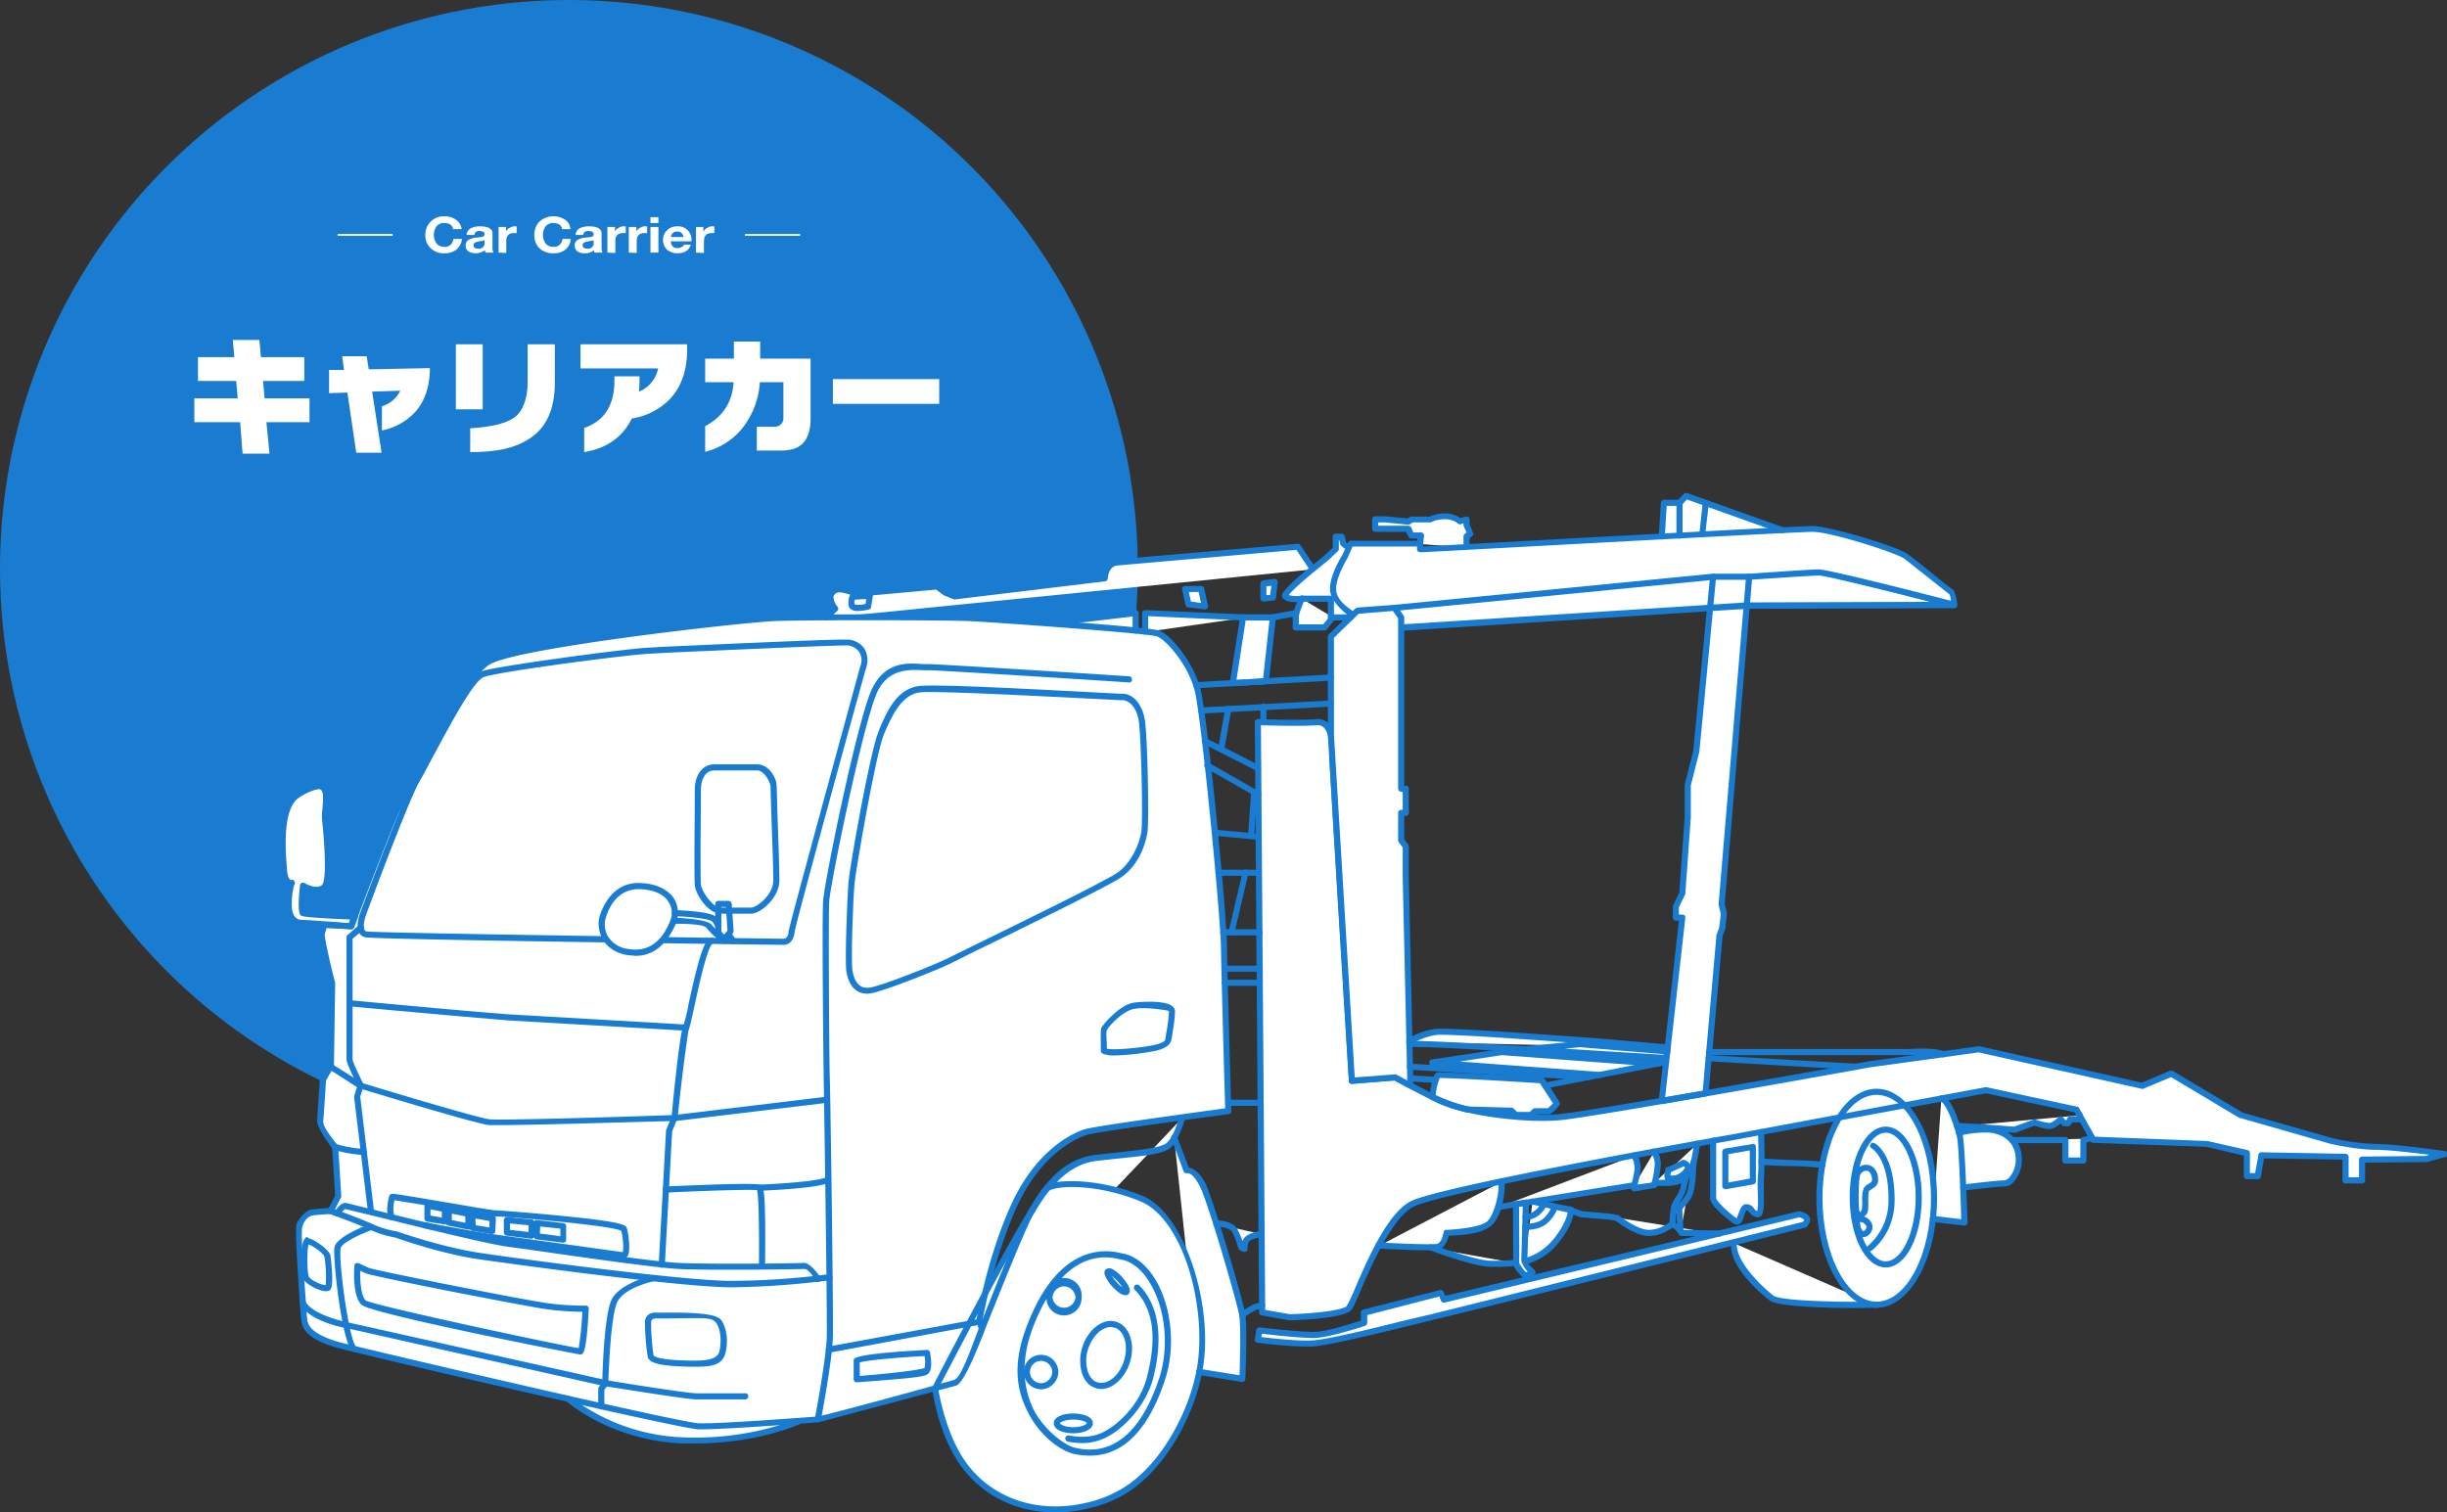
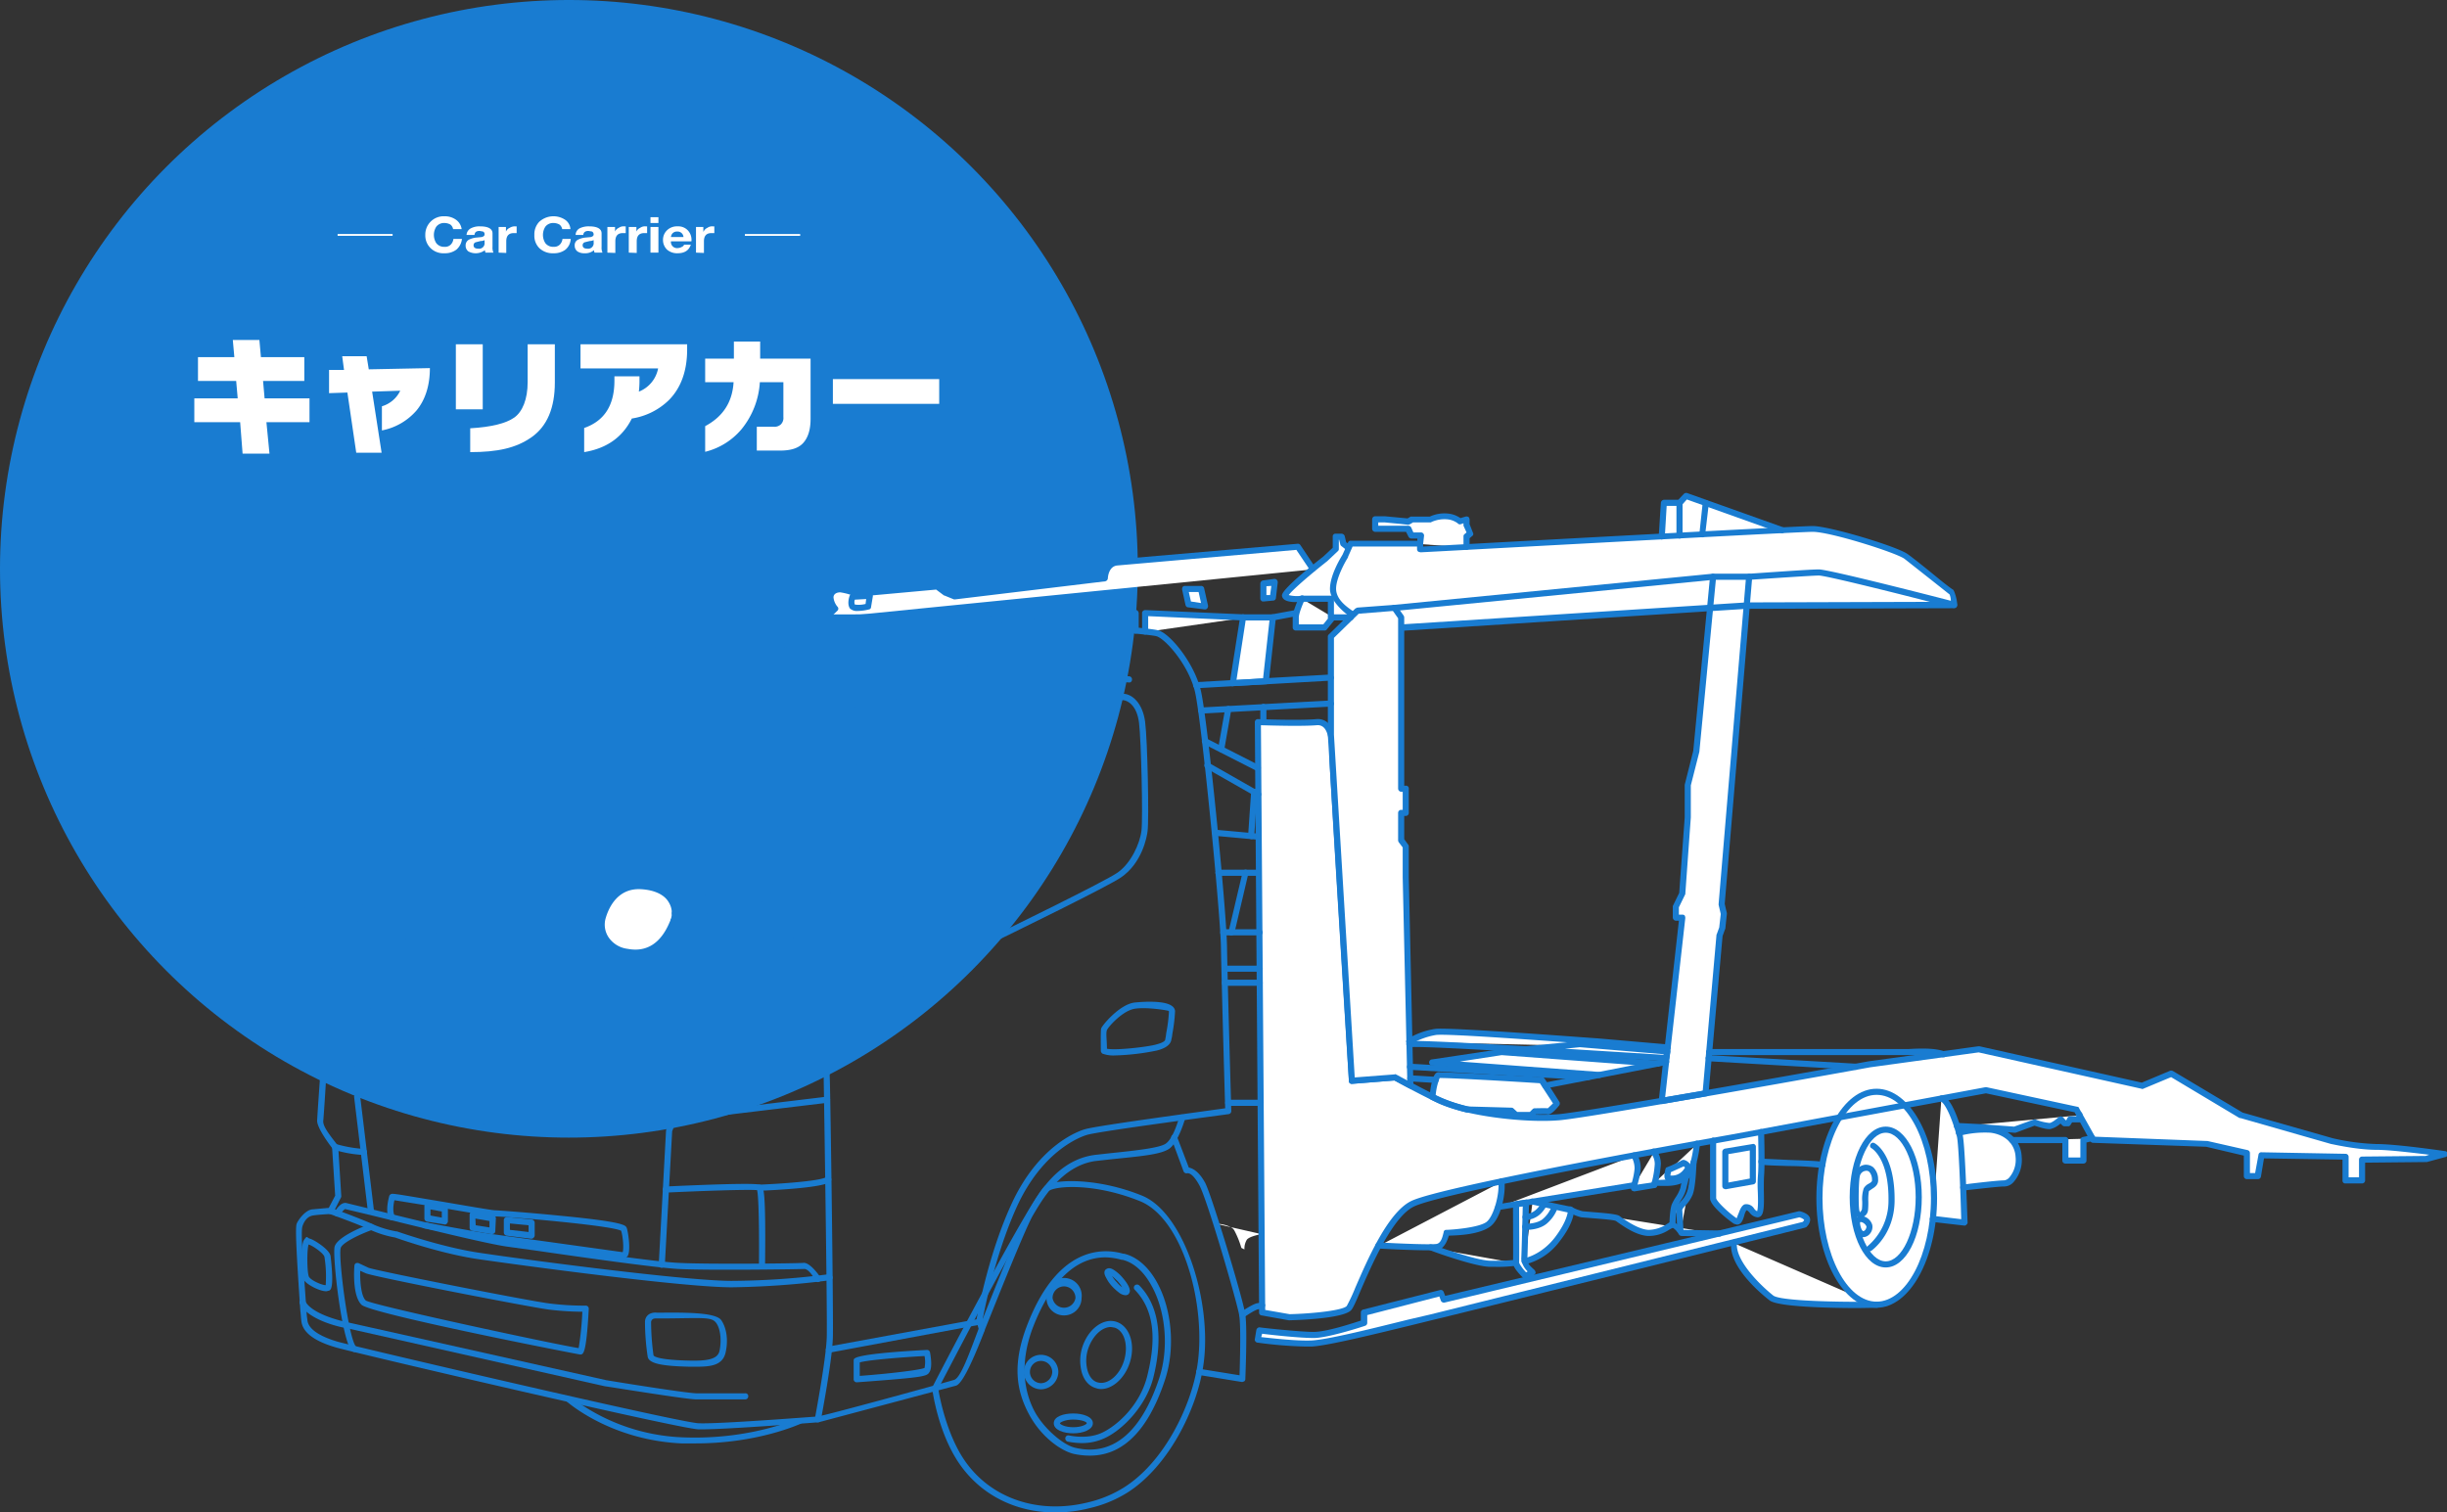
<svg xmlns="http://www.w3.org/2000/svg" viewBox="0 0 800.9 495.1">
  <rect x="0" y="0" width="800.9" height="495.1" fill="#333333" stroke="none" />
  <title>carry-top</title>
  <g id="レイヤー_2" data-name="レイヤー 2">
    <g id="レイヤー_2-2" data-name="レイヤー 2">
      <g>
        <circle cx="186.2" cy="186.2" r="186.2" fill="#197cd1" />
        <g>
          <path d="M101.3,138.2H87.2l1,10.3H79.4l-.8-10.3h-15v-7.8H77.8l-.5-5.7H64.8v-7.8H76.7l-.5-5.6h8.7l.5,5.6H99.6v7.8H86.1l.5,5.7h14.7Z" fill="#fff" />
          <path d="M124.9,148.2h-8.3l-2.9-19.7-6,.2v-7.6h4.9l-.6-4.5h8l.7,4.3,20-.4c0,5.7-1.5,10.4-4.4,13.9a20,20,0,0,1-11.3,6.5V133a9.7,9.7,0,0,0,6-5.1l-9.2.3Z" fill="#fff" />
          <path d="M158,134h-8.8V112.7H158Zm23.6-8.8c0,8.3-2.5,14.3-7.6,17.9s-11.2,4.9-20.1,4.9v-7.8c6.9-.4,11.7-1.6,14.4-3.5s4.4-6,4.4-11.6V112.7h8.9Z" fill="#fff" />
          <path d="M224.9,114.4c0,7-2,12.5-5.9,16.5a22.2,22.2,0,0,1-12.2,6.1c-3.1,6.2-8.3,9.8-15.6,11v-7.9c6.6-2.3,9.9-7.4,9.9-15.5v-1.4h8.2V125a30.5,30.5,0,0,1-.2,3.2,10.2,10.2,0,0,0,6.3-7.6H190v-7.9h34.9Z" fill="#fff" />
          <path d="M248.7,125.1a26.9,26.9,0,0,1-6,15.4,22.6,22.6,0,0,1-11.9,7.4v-8.4c5.8-3.1,8.9-7.8,9.3-14.4h-9.3v-7.7h9.4v-5.6h8.6v5.6h16.5v19.7c0,3.7-.9,6.3-2.5,8s-4.1,2.4-7.6,2.4h-7.5v-7.8h5.5a3.1,3.1,0,0,0,2.4-.8,3,3,0,0,0,.8-2.4V125.1Z" fill="#fff" />
          <path d="M307.4,132.2H272.6v-8.1h34.8Z" fill="#fff" />
        </g>
        <g>
          <path d="M128.5,76.6v.6h-18v-.6Z" fill="#fff" />
          <path d="M151.1,75h-2.8a2.4,2.4,0,0,0-.9-1.5,4.1,4.1,0,0,0-1.9-.5,3.2,3.2,0,0,0-2.7,1.2,5,5,0,0,0,0,5.4,3.2,3.2,0,0,0,2.7,1.2,2.6,2.6,0,0,0,2-.7,3.1,3.1,0,0,0,.9-1.9h2.8a5.4,5.4,0,0,1-1.8,3.5,6.1,6.1,0,0,1-3.9,1.2,6,6,0,0,1-4.6-1.7,5.8,5.8,0,0,1-1.7-4.3,6,6,0,0,1,1.7-4.3,6,6,0,0,1,4.6-1.8,6.2,6.2,0,0,1,3.7,1.1A4.5,4.5,0,0,1,151.1,75Z" fill="#fff" />
          <path d="M155.3,76.9h-2.6a2.6,2.6,0,0,1,1.5-2.2,6,6,0,0,1,2.9-.6c2.7,0,4.1.8,4.1,2.3v4.4a4.1,4.1,0,0,0,.3,1.9h-2.6a3.1,3.1,0,0,1-.2-.8,5,5,0,0,1-5.4.4,2.3,2.3,0,0,1-.9-1.9,2.1,2.1,0,0,1,1-1.9,7.1,7.1,0,0,1,2.2-.7l2.1-.2c.6-.2.9-.4.9-.9a.9.9,0,0,0-.5-.9l-1.1-.2C155.9,75.6,155.4,76,155.3,76.9Zm3.3,2.5v-.8a2.7,2.7,0,0,1-1.3.3l-1.6.4a1,1,0,0,0-.7,1c0,.7.5,1.1,1.5,1.1A1.8,1.8,0,0,0,158.6,79.4Z" fill="#fff" />
          <path d="M163.2,82.7V74.3h2.4v1.5h0a2.3,2.3,0,0,1,1.2-1.2,3.1,3.1,0,0,1,1.8-.5h.5v2.2h-.9c-1.7,0-2.5.9-2.5,2.7v3.8Z" fill="#fff" />
          <path d="M186.7,75H184a2.4,2.4,0,0,0-.9-1.5,4.1,4.1,0,0,0-1.9-.5,3.2,3.2,0,0,0-2.7,1.2,5,5,0,0,0,0,5.4,3.2,3.2,0,0,0,2.7,1.2,2.7,2.7,0,0,0,2-.7,3.1,3.1,0,0,0,.9-1.9h2.7a4.9,4.9,0,0,1-1.7,3.5,6.1,6.1,0,0,1-3.9,1.2,6.3,6.3,0,0,1-4.7-1.7,5.7,5.7,0,0,1-1.6-4.3,5.9,5.9,0,0,1,1.6-4.3,6.9,6.9,0,0,1,8.4-.7A4,4,0,0,1,186.7,75Z" fill="#fff" />
          <path d="M190.9,76.9h-2.5a2.5,2.5,0,0,1,1.4-2.2,6.7,6.7,0,0,1,3-.6c2.7,0,4.1.8,4.1,2.3v4.4a4.1,4.1,0,0,0,.3,1.9h-2.6a3.1,3.1,0,0,1-.2-.8,4.3,4.3,0,0,1-3.1,1,3.9,3.9,0,0,1-2.3-.6,2.3,2.3,0,0,1-.9-1.9,2,2,0,0,1,1-1.9,7.1,7.1,0,0,1,2.2-.7l2.1-.2c.6-.2.9-.4.9-.9a1.1,1.1,0,0,0-.5-.9l-1.2-.2C191.6,75.6,191,76,190.9,76.9Zm3.4,2.5v-.8a3.1,3.1,0,0,1-1.3.3l-1.6.4a1,1,0,0,0-.7,1c0,.7.5,1.1,1.5,1.1A1.8,1.8,0,0,0,194.3,79.4Z" fill="#fff" />
          <path d="M198.8,82.7V74.3h2.5v1.5h0a2.3,2.3,0,0,1,1.2-1.2,2.7,2.7,0,0,1,1.8-.5h.5v2.2h-.9c-1.7,0-2.5.9-2.5,2.7v3.8Z" fill="#fff" />
          <path d="M205.8,82.7V74.3h2.5v1.5h0a2.3,2.3,0,0,1,1.2-1.2,2.7,2.7,0,0,1,1.8-.5h.5v2.2h-.9c-1.7,0-2.5.9-2.5,2.7v3.8Z" fill="#fff" />
          <path d="M215.5,71.1V73h-2.6V71.1Zm-2.6,11.6V74.3h2.6v8.4Z" fill="#fff" />
          <path d="M226.3,79h-6.7a2,2,0,0,0,2.3,2.2,2.8,2.8,0,0,0,1.3-.4,1.2,1.2,0,0,0,.7-.7h2.2c-.6,1.9-2.1,2.8-4.3,2.8a5,5,0,0,1-3.5-1.2,4.4,4.4,0,0,1-1.3-3.2,4.3,4.3,0,0,1,1.4-3.2,4.7,4.7,0,0,1,3.4-1.2,4.3,4.3,0,0,1,3.5,1.5A4.5,4.5,0,0,1,226.3,79Zm-6.7-1.4h4.1a1.9,1.9,0,0,0-2-1.8,2,2,0,0,0-1.6.6A2.1,2.1,0,0,0,219.6,77.6Z" fill="#fff" />
          <path d="M227.8,82.7V74.3h2.4v1.5h.1a2.3,2.3,0,0,1,1.2-1.2,2.6,2.6,0,0,1,1.7-.5h.6v2.2h-.9c-1.7,0-2.5.9-2.5,2.7v3.8Z" fill="#fff" />
          <path d="M261.9,76.6v.6H243.8v-.6Z" fill="#fff" />
        </g>
        <g>
-           <path d="M393.5,387.8c-2.6-4.8-5.2-4.5-5.2-4.5l-4-10.8,4.1,38.4c-3.5-8.9-8.7-15.9-15-18.4a65.8,65.8,0,0,0-8.9-2.9l12-12.6c-4.3.7-10.4,1.3-17.5,2.1s-12.4,5.2-16.2,10c-1.9,1-11.5,18.3-20.5,34.9a165.7,165.7,0,0,1,9.4-28.7c7.7-17.3,19.3-23.3,23.9-24.6,2.7-.8,18.9-3.1,31.4-4.8L376.5,377a17.4,17.4,0,0,0,5.6-1.6c2.6-1.8,4.9-9.5,4.9-9.5l15-2s-1.2-41.7-1.4-53.9-6.5-74.9-8.6-83.6-9.5-17.7-13-18.9c-.7-.2-3.4-.5-7.3-.9h0v-5.7l-28.1,3.3c-12.3-.9-23.8-1.6-26.5-1.7-6.4-.3-52.7-.4-63.3,0s-84.5,8.6-94,14.3-27.2,42.7-30,48.7-10.6,26.5-13.7,34.7c0,0-16.2-.5-17-1.1s.1-9,.1-9,4.2,2.5,6.7.7.7-20.3.5-22.6,1.4-8.8-.8-10.3-8.1,2-9.7,3.8c-4.8,5.5-3.2,19.7-2.9,23,.4,5.2,2.6,4.5,2.6,4.5s-1.1,2-1.1,7,2.2,6,4.2,6,16.1,1.2,16.1,1.2l-8.5-.4a27.1,27.1,0,0,0-1,2.8c-.3,1.4,3.4,16.4,3.4,16.4l-.4,27-2.6,4.3s-.7,11.5-.9,13.6,4.9,8.6,4.9,8.6l1,16.1-2.4,4.8s-4.3.2-6,.5-3.6,2.2-4.3,4.1,1.4,28.7,1.6,31c.2,3.8,4.5,6.4,10.7,8.2l5.7,1.4h0c12.8,3.1,43.8,10.4,70.2,16.4,0,0,13.9,12.3,36.9,13.3s38.5-6.2,38.5-6.2h0l6.1-.5,38.4-10.2s2,14.5,8.9,24.4c9.6,13.8,26.2,17.7,41.3,13.9a40.6,40.6,0,0,0,12.2-4.9c12.1-7.8,21.3-24.5,24-38.7h0l14.1,2.3s.7-16.2,0-21S396.1,392.6,393.5,387.8Z" fill="#fff" />
          <path d="M621.6,344.6c-3.2-.1-62.2,0-62.2,0l76.8.6C631.9,343.7,624.7,344.7,621.6,344.6Z" fill="#fff" />
          <polygon points="676 373.4 676 380.1 681.9 380.1 681.9 373.4 684.8 372.7 658.5 373.4 676 373.4" fill="#fff" />
          <path d="M648.6,369.2l10.7.8,6.6-2.4s3.8,1.4,5.1,1.2,3.5-2.2,3.5-2.2l1.2,1.3h1.2l.7-1.3h3v-1.5l-40.1,3.7Z" fill="#fff" />
          <path d="M777.8,375.7a75.6,75.6,0,0,1-14.6-1.9l-29.6-8.5-22.9-13.6-9.6,4-53.4-12-35.8,4.9-53.7,9.5,1.2-13.5,3.4-38.2.9-2.3.5-4.8-.7-3.2,8.2-97.7,67.9-.2s0-3.7-.9-4.2-11.7-9.4-14.9-11.7-24.7-9-30.5-9l-10.1.4h0l-31.4-11.2-2.1,2.3h-5.1l-.7,11h0L464.8,180v-1.9H442.1l-1,2.2v-1.1l-1.4-1.1-.6-2.3h-1.9v4l-3.5,3.3s-13.3,10.4-13.1,12,5.5,1,5.5,1h9.5v5.6l-9.5-5.7s-2,4.3-2,6.2v3.3h9.5l2.7-3.3h5.8v-1.5l.9.7-7.3,7.1v32.1h0c-.7-2.4-2-4.3-4.6-4.1-5.7.5-19.3,0-19.3,0l1.4,193.2,8.9,1.6s17.4-.4,19.6-3,4.8-11.6,9.6-20.5c0,0,16.9.9,19.2.5s3-4.6,3-4.6,10.3-.5,13.6-2.7,4.9-10.4,4.4-14.2c13.6-2.8,29.7-5.9,43.4-8.5l-44.4,16.9,5.8-.9s.1,17.8,0,19.1,3.1,4.4,3.1,4.4l2.3-1.2s-2.8-2.7-2.7-4.3.2-6,.3-10.6c.1-1.2.1-2.2.1-3.2.1-2.7.2-4.7.2-4.7l35.3-5.8a21.7,21.7,0,0,0,1.2-5.4,8.2,8.2,0,0,0-1.2-4.3l6.5-1.2-6.5,10.9v1.1l6.6-1.1.2-.7a26.8,26.8,0,0,0,1-6.1,6.6,6.6,0,0,0-1.3-4.1l14.1-2.6-9.1,8.5H546l-4.4,4.1s7.4.4,10.2-2,3.6-10.8,3.6-10.8l5.3-1h0v18.8c0,1.7,5.4,6.3,7.3,7.5s1.8-4.4,3.4-4.6,2.2,2.4,3.9,2.4.7-9.1,1.1-13,0-13.9,0-13.9h0L602,366c-4,6.4-6.5,15.9-6.5,26.4,0,13.7,4.2,25.6,10.4,31.3L567.6,407c-.8,6.7,8.8,15.4,12.2,18.1s34.4,2.2,34.4,2.2c9.1,0,16.7-12.1,18.4-28.2h0l10.4,1.2s-.2-5.4-.4-11.5c0,0,11.1-1.4,13.3-1.3s5.1-3.4,4.8-8.6a8.6,8.6,0,0,0-2.2-5.6,10.6,10.6,0,0,0-6.8-3.4,34.2,34.2,0,0,0-10.5,1h0c-1-3.7-3.3-10.4-5.8-11.2l14.6-2.7,29.7,6.3.9,1.7,4.2,7.6.3.6,37.2,1.4,13.1,3.1v7.5H739l1.1-6.8,27.6.5v7.7h5.4v-6.8l20.9-.2,5.9-1.7S784.4,375.7,777.8,375.7ZM439.5,305.8l3,48.2S441.1,330.6,439.5,305.8Zm11.7,102.1c3.2-6.1,7.1-11.7,11.1-13.7s14.7-4.3,29.1-7.3Zm5.4-55.1,5,2.7Zm12.2,6.5a66,66,0,0,0,9.5,3.6,39,39,0,0,1-7.8-2.8Zm41.7,6.6c-8,.8-20.5-.2-30.3-2.5l14.5.4,1.5,1.4h4.9l1.2-1.2s3.5-.1,4.3,0,3-2.6,3-2.6l-5-7.6s-32.5-2-33.8-1.7-2,7.2-2,7.2l-7.2-3.8-1.5-68.2V277.2l-1.5-2v-9h1.5v-7.8h-1.5V205.6l101.1-6.4-4.5,47-2.8,11.1v10.6l-1.8,24.9-2.1,4.2v3.5h2.1L545.9,343l-23.2-1.9s-48.3-3.7-52.8-3.1a23.2,23.2,0,0,0-8.6,3.1l52.5,1.2-14.5,1.4,46,2.9.4-2.2-1.8,16.2C527.9,363.3,514.4,365.6,510.5,365.9ZM545.9,343l-.2,1.4-22.2-1.9Zm-2,17.6,14.3-2.5Zm89,34.5c0-.9.1-1.8.1-2.7,0-13-3.9-24.4-9.6-30.4l12-2.2Z" fill="#fff" />
          <path d="M501.1,397.3l-1.8,1.3a6.5,6.5,0,0,0,1.7-.3l-.4,2.5-1.4,1h1.3L499,413.1s5.8-1,10.7-7.2,4.4-9.7,4.4-9.7l-12.5-2.7Z" fill="#fff" />
          <path d="M584.1,380.6l-7.6-.5C576.5,380.4,580,380.5,584.1,380.6Z" fill="#fff" />
          <path d="M584.1,380.6l12.3.9C596.6,381,589.8,380.8,584.1,380.6Z" fill="#fff" />
          <path d="M487.7,413.9a58.2,58.2,0,0,0,8.5-.4l-27.9-5S482.6,413.8,487.7,413.9Z" fill="#fff" />
          <path d="M472.5,425.6l-.9-2.1-25.1,6.4v3.3s-12,4-16.5,4-17.7-1.5-17.7-1.5l-.5,3s11,1.5,17.5,1.3,33.7-7.4,39.1-8.6,122.2-30.3,122.2-30.3,1.4-1.2.9-2.1a4.9,4.9,0,0,0-2.5-1.3L562.7,404l-6.4,1.5Z" fill="#fff" />
          <path d="M562.7,404l-12.4-2,1.7-9.2c-1.1,1.5-2.4,2.5-2.4,3.4s.3,4,.4,5.8l-1.2-.2a15.6,15.6,0,0,1,1.6,2Z" fill="#fff" />
          <path d="M548.8,401.8c-.5-.5-1-.8-1.4-.7l-.8.3Z" fill="#fff" />
          <path d="M517.8,397.7c1.6.3,10.3.5,11.6,1.4s5.9,4.4,10,4.7,5.7-1.6,7.2-2.4l-32.5-5.2A13.3,13.3,0,0,0,517.8,397.7Z" fill="#fff" />
          <path d="M551,389.2c.3-1.7.8-3.8.8-3.8l-1.5,5.4A5.6,5.6,0,0,0,551,389.2Z" fill="#fff" />
          <path d="M547.4,401.1l2.9-10.3c-.7,1.4-1.7,2.9-2.2,4S547.4,401.1,547.4,401.1Z" fill="#fff" />
          <path d="M554.3,380.8l-2.3,12a8.6,8.6,0,0,0,1.1-1.9C554.1,388.2,554.3,380.8,554.3,380.8Z" fill="#fff" />
          <path d="M412.9,404l-10.1-2.3a2.7,2.7,0,0,1,1.3,1.3,29.6,29.6,0,0,1,2.2,5.5l1,.5a5.7,5.7,0,0,1,.8-3.2C409.1,404.6,412.9,404,412.9,404Z" fill="#fff" />
          <path d="M402.8,401.7a11,11,0,0,0-4.7-1.1Z" fill="#fff" />
          <path d="M411.7,427.8c-1.4.2-5.1,2.8-5.1,2.8l6.5-3.1Z" fill="#fff" />
          <path d="M480,175.8l1.2-1-1.2-2.9v-1.8l-2.2.7a7.5,7.5,0,0,0-4.1-1.7,10.6,10.6,0,0,0-5.4,1h-6l-1.3.9-2.6-.3-5.2-.6h-3.1v3.2H461l1,2.1h3.1l-.3,2.7,15.2,1.1Z" fill="#fff" />
          <polygon points="414.3 223.2 416.6 202.3 406.8 202.3 403.5 223.8 414.3 223.2" fill="#fff" />
          <polygon points="374.8 206.9 406.8 202.3 374.8 200.9 374.8 206.9" fill="#fff" />
          <path d="M429.6,186.4l-4.8-7.2-59.1,5c-3.9.4-4.1,5.3-4.1,5.3l-49,5.9-3.2-1.3-2.7-2.1-22.4,2.1h-4.7a20.4,20.4,0,0,0-4.6-1.2,3,3,0,0,0-3.2,2.5c-.2,1.7,1.6,3.8,1.6,3.8l-3.2,3.1Z" fill="#fff" />
          <polygon points="393.1 193 387.9 193 389 198 394.4 198.7 393.1 193" fill="#fff" />
          <polygon points="417.2 190.7 413.5 191.2 413.5 196.1 416.6 195.8 417.2 190.7" fill="#fff" />
          <polygon points="468.8 348 523.5 352.1 542.6 348.3 491.5 344.6 468.8 348" fill="#fff" />
          <path d="M461.3,342l38,1.7S464.4,341.5,461.3,342Z" fill="#fff" />
        </g>
        <path d="M458.6,206.4h-.2l-15.8-4.2h-.3c-.3-.2-7-4.7-7-9.4s3.7-10.5,4.1-11.2l1.8-4a.9.9,0,0,1,.9-.6h22.7a.9.9,0,0,1,1,1v.9c12.8-.7,122-6.7,127.5-6.7s27.7,6.7,31.1,9.2c1.8,1.3,5.7,4.4,9.1,7.2s5.3,4.2,5.7,4.4,1.4,3.2,1.4,5.1a1,1,0,0,1-1,1l-67.9.2-113,7.2Zm-15.3-6,15.4,4,112.9-7.2,66.9-.2a5.7,5.7,0,0,0-.4-2.4l-5.8-4.6-9-7.1c-2.8-2-24.2-8.8-30-8.8s-127.2,6.7-128.4,6.7l-.7-.2a1.2,1.2,0,0,1-.4-.8v-.9H442.7l-1.5,3.4v.2c-.1,0-3.9,6.3-3.9,10.2S441.5,199.1,443.3,200.4Z" fill="#197cd1" />
        <path d="M229.7,467.9h-1.1c-6.9-.3-112.9-25.1-118.6-26.8q-11.1-3.2-11.4-9h0c-.1-.4-.1-1.5-.3-3-1.3-19.2-1.7-27.2-1.2-28.5s2.8-4.4,5-4.7l5.5-.5,2.1-4-1-15.6c-1.4-1.8-5-6.8-4.9-9s.9-13.5.9-13.5a.9.9,0,0,1,.1-.5l2.5-4.1.4-26.5c-1.4-5.8-3.7-15.4-3.4-16.9s1-2.9,1-2.9a1,1,0,0,1,1-.6l7.9.4c1.8-4.8,12.1-31.7,14.7-37.3,3.4-7.2,20.7-43.3,30.4-49.1s84.4-14.2,94.5-14.5,56.8-.2,63.3,0c4.9.2,58.3,3.8,62.2,5.1S390.8,217,393,225.9s8.4,71.5,8.6,83.9,1.4,53.5,1.4,53.9a1,1,0,0,1-.8,1c-.5.1-41.9,5.5-46.4,6.8-1.4.4-14.5,4.6-23.2,24-7.2,16.1-10.6,34.5-11,36.5l.7,2.9v.6c-2.5,6.4-6.9,17.4-9.4,18.1l-45,12h-.2C266.5,465.7,238.1,467.9,229.7,467.9Zm-123-114.2c-.1,1.6-.7,11.3-.9,13.2s2.4,5,4.7,8a.8.8,0,0,1,.2.5l1,16.1a.7.7,0,0,1-.1.5l-2.5,4.9a.8.8,0,0,1-.8.5s-4.2.2-5.9.5-2.8,1.7-3.4,3.5.1,10.4,1.3,27.5a25.7,25.7,0,0,0,.3,3.1h0c.2,3.6,5.5,5.9,9.9,7.2s111.4,26.4,118.1,26.7,37-2.1,38.9-2.2,42.6-11.3,44.8-12,5.1-9.1,8-16.7l-.7-2.7v-.4c.1-.2,3.4-20,11.2-37.2,9.1-20.3,22.9-24.7,24.5-25.1,4.3-1.2,39.4-5.9,45.7-6.8-.2-6.1-1.2-41.9-1.4-53s-6.4-74.7-8.5-83.4-9.5-17.1-12.5-18.1-54.6-4.7-61.6-5-52.5-.4-63.2,0-84.3,8.7-93.5,14.2c-7.1,4.3-20.4,28.7-29.6,48.3-2.8,5.9-14.8,37.5-14.9,37.8a1,1,0,0,1-1,.6l-7.9-.4c-.2.5-.4,1.3-.6,2s1.6,9,3.4,16v.3l-.4,26.9a.8.8,0,0,1-.2.5Z" fill="#197cd1" />
        <path d="M321.3,436.1H321a.9.9,0,0,1-.6-1.2c.5-1.3,12.5-31.9,16-38.1s10-17.5,22.5-18.8l4.5-.5c8.6-.9,16-1.7,18.1-3.1s3.7-6,4.5-8.8a.9.9,0,0,1,1.2-.7.9.9,0,0,1,.7,1.2c-.2.8-2.4,8.1-5.3,10s-9.4,2.4-19,3.4l-4.5.5c-11.5,1.2-18.1,12.9-21,17.8s-15.7,37.5-15.9,37.8A.9.9,0,0,1,321.3,436.1Z" fill="#197cd1" />
        <path d="M267.7,465.6h-.2a.9.9,0,0,1-.8-1.1c0-.2,3.7-19.5,3.9-26.9s-.9-78.8-1-84.3-.6-52-.2-58.3,11.4-60.2,16.1-69.7,12.8-8.1,16.9-7.9h1.5c3.6,0,63.2,3.8,65.8,4a1,1,0,0,1,.8,1.1.9.9,0,0,1-1.1.9c-2.5-.2-61.9-4-65.5-4h-1.6c-4.2-.2-11.3-.7-15,6.8-4.5,9-15.6,63.5-15.9,68.9s0,53.2.2,58.2,1.2,76.6,1,84.4-3.8,26.3-3.9,27.1A1.1,1.1,0,0,1,267.7,465.6Z" fill="#197cd1" />
        <path d="M271.3,442.8a1,1,0,0,1-1-.8,1.1,1.1,0,0,1,.8-1.2l49.5-9.1a1,1,0,1,1,.3,1.9l-49.4,9.2Z" fill="#197cd1" />
        <path d="M280.4,452.5a1,1,0,0,1-1-1v-6a1.3,1.3,0,0,1,.1-.6c.3-.4,1.3-1.8,23.9-3a1,1,0,0,1,1,.8c.2,1.1.8,4.7-.1,6.3s-1.1,1.8-23.8,3.5Zm1-6.5v4.4c9.5-.7,19.6-1.9,21.2-2.6a9.9,9.9,0,0,0,0-3.9C293.4,444.4,283.5,445.3,281.4,446Z" fill="#197cd1" />
        <path d="M364.9,345.5a10.4,10.4,0,0,1-4.1-.6,1.4,1.4,0,0,1-.5-.8c0-1.5-.1-6.5.1-7.4s5.9-7.8,10.8-8.5c2.7-.3,10.1-.8,12.5,1.2a2.2,2.2,0,0,1,.9,1.6,54.4,54.4,0,0,1-.9,7.5,8.9,8.9,0,0,1-.3,1.7c-.1,1-.8,2.7-4.8,3.7A77.6,77.6,0,0,1,364.9,345.5Zm-2.6-2.2c2.7.6,12.6-.5,15.8-1.3s3.3-1.5,3.3-1.9a15.2,15.2,0,0,0,.3-1.9,49.2,49.2,0,0,0,.9-7.1c0-.1-.1-.1-.2-.2s-6.8-1.3-10.9-.7-8.8,6-9.2,7S362.3,340.5,362.3,343.3Z" fill="#197cd1" />
        <path d="M283.9,325.3c-2.5,0-5.9-1.2-6.9-7.4h0c-.5-3.6.3-24.1.7-29.1s7.1-42.9,9.8-49.2l.2-.6c2.6-6.2,5.9-13.9,13.7-14.5s47.7,1.7,65.3,2.6h1c2.9.1,6.3,3.1,7.1,9.2s1.3,32,.8,35.8c-.2,1.7-1.7,10.4-8.8,15.2-4.5,3-32.8,16.9-48.1,24.3l-8,4c-2.8,1.4-21.7,9.1-25.9,9.6Zm-4.9-7.7c1,6.3,4.5,5.8,5.6,5.7,3.7-.4,22-7.8,25.2-9.4l8.1-4c14.1-6.9,43.4-21.2,47.8-24.2s7.4-9.5,7.9-13.8-.1-29.6-.8-35.3-3.7-7.3-5.2-7.4h-1.1c-17.4-.9-58.8-3.1-65-2.6s-9.4,7.3-12,13.3l-.2.5c-2.6,6.1-9.1,43.8-9.6,48.7s-1.2,25.4-.7,28.6Z" fill="#197cd1" />
        <path d="M239.5,421.4c-16.2,0-70.5-7.4-82.9-9.2s-26.1-6.7-27.3-7.1a34,34,0,0,1-8.3-2.6c-3.6-1.7-13-5.1-13.1-5.1a1,1,0,0,1-.6-1.3,1,1,0,0,1,1.3-.6c.4.1,9.6,3.5,13.3,5.2a32.8,32.8,0,0,0,7.8,2.4h.2c.1,0,14.3,5.1,27,7,14.6,2.2,67.4,9.2,82.6,9.2a256.1,256.1,0,0,0,31.9-2.2,1.2,1.2,0,0,1,1.1.9.9.9,0,0,1-.9,1.1A278.9,278.9,0,0,1,239.5,421.4Z" fill="#197cd1" />
        <path d="M189.9,443.4c-.6,0-68.6-13.3-71.6-16.3s-2.4-11.7-2.3-12.8a1,1,0,0,1,.5-.8,1.4,1.4,0,0,1,.9,0l3.2,1.5c2.1.9,52.6,10.9,59.3,11.7a91.4,91.4,0,0,0,11.7.7,1,1,0,0,1,1.1,1.1C191.9,443.4,190.9,443.4,189.9,443.4Zm0-2h0Zm-72-25.4c-.1,3.5.3,8.3,1.8,9.7s62.4,14.5,69.7,15.6a103.5,103.5,0,0,0,1.2-11.9,93.7,93.7,0,0,1-10.9-.7c-6.3-.8-57.7-10.8-60-11.9Z" fill="#197cd1" />
        <path d="M116,442.6l-.7-.2c-3.4-3-6.5-30.9-5.8-34.2s9.8-6.9,11.6-7.5a1,1,0,0,1,.7,1.9c-4.7,1.7-10,4.4-10.3,6-.8,3.2,2.6,30,5.1,32.3a1,1,0,0,1,.1,1.4A1.1,1.1,0,0,1,116,442.6Z" fill="#197cd1" />
-         <path d="M196.8,461.4a1.1,1.1,0,0,1-1-1v-5.8a.8.8,0,0,1,.2-.5l1.1-1.7c.1-2.7.6-21.8,3.1-27s13.1-7.9,13.5-8a1,1,0,0,1,1.2.8,1,1,0,0,1-.8,1.2c-.1,0-9.8,2-12.1,6.9s-2.9,26.3-2.9,26.5a.7.7,0,0,1-.1.5l-1.2,1.7v5.4A1,1,0,0,1,196.8,461.4Z" fill="#197cd1" />
        <path d="M227.5,447.4h-1.6c-9.6-.2-13.4-1.1-13.9-3.2a77.8,77.8,0,0,1-.9-11.7h0c.2-1.9,1.7-3,3.9-2.8h2.2c10.3-.1,17.4.3,18.9,2.5s2.4,6,1.4,10.5S232.2,447.4,227.5,447.4Zm-14.4-14.7a81.4,81.4,0,0,0,.8,11c.2.3,1.5,1.5,12,1.7,5.5.1,9-.4,9.6-3.2s.5-6.8-1-9-4-1.7-17.3-1.6h-2.3c-1.6-.1-1.7.8-1.8,1.1Z" fill="#197cd1" />
        <path d="M243.9,458.1H228c-3.4,0-28.9-4.2-30-4.3l-84.9-19.1c-.5,0-11.8-2.2-14.8-7.7a1,1,0,1,1,1.7-.9c2.1,3.8,10.5,6.1,13.5,6.7l84.9,19c9,1.5,27,4.3,29.6,4.3h15.9a.9.9,0,0,1,1,1A1,1,0,0,1,243.9,458.1Z" fill="#197cd1" />
        <path d="M106.8,422.7c-2.3,0-6.6-2.3-7.4-3.8s-1.1-11.3.1-13,.8-.7,2-.4,6.4,3.5,6.7,5.7c1.2,10.4.1,11-.5,11.3ZM101,407.4c-.6,1.8-.5,9.3.1,10.5s4.2,2.8,5.5,2.8a40.4,40.4,0,0,0-.4-9.2C106.1,410.4,102.3,407.7,101,407.4Zm-.7-.9Z" fill="#197cd1" />
        <path d="M267.7,419.7a.9.9,0,0,1-.9-.6c-.6-1.3-2.3-3.8-3.6-3.7s-32,.5-41.2,0c-7.3-.4-31.4-3.8-45.8-5.9l-10.1-1.4c-6.8-.9-31.7-7.1-45.1-10.4l-8-1.9c-.3,0-1.2,1-1.7,1.9a1,1,0,1,1-1.8-1c.5-.7,2-3.2,3.8-2.9l8.2,2c13.3,3.3,38.2,9.4,44.9,10.3l10.1,1.5c14.4,2,38.4,5.5,45.6,5.8,9.4.5,38.8.2,40.9,0s5.3,4.3,5.6,4.9a1,1,0,0,1-.5,1.3Z" fill="#197cd1" />
        <path d="M216.6,415h-.1a.9.9,0,0,1-.9-1l2.4-44c0-.1.1-.2.1-.3l1.7-4.1c.3-3.4,2.6-27,3.8-29.7a48.3,48.3,0,0,0,1.8-7.4c2.5-11.2,4.5-19.9,6.9-21.4a.9.9,0,0,1,1.3.4.9.9,0,0,1-.3,1.3c-1.8,1.1-4.6,14-5.9,20.1-1,4.4-1.5,7-1.9,7.9s-2.7,18.8-3.7,29.1c0,.1-.1.2-.1.3l-1.7,4.1-2.4,43.8A1.1,1.1,0,0,1,216.6,415Z" fill="#197cd1" />
        <path d="M256.4,309.3c-1.2,0-134.1-1.7-137-2.5a3.2,3.2,0,0,1-1.9-1.5c-1-2-.1-5.2.4-6.5h0c1.1-3,13.9-37.4,17.7-43.9l2.9-5.4c7.7-14.2,15.5-28.2,18.9-29.7s46.8-7.4,54.9-7.8l5.4-.3c26.7-1.2,57.6-2.6,60.2-2.3a7,7,0,0,1,5,2.9,7.6,7.6,0,0,1,.6,6.3c-1.2,3.9-23.1,83.7-23.4,86.4S258.5,309.3,256.4,309.3Zm-136.6-9.8c-.6,1.7-1,3.9-.5,4.9a1,1,0,0,0,.6.5c3.6.6,135.3,2.4,136.5,2.4s1.7-1.3,1.7-2.4,23.3-86.2,23.5-86.9a5.1,5.1,0,0,0-.4-4.6,5.3,5.3,0,0,0-3.5-2.1c-2.7-.2-44.2,1.7-59.9,2.4l-5.4.3c-7.8.4-50.3,6-54.2,7.7s-13.5,20.6-18,28.8c-1.2,2.3-2.2,4.1-2.9,5.3-3.7,6.5-16.4,40.7-17.5,43.7Z" fill="#197cd1" />
        <path d="M121.4,397.4a1.1,1.1,0,0,1-1-.9l-4.5-37.4a.9.9,0,0,1,.1-.5l1-3.3c-1.2-2.4-3.6-7.3-3.6-8.5V306.9a1.1,1.1,0,0,1,.3-.8l3.7-3.2a1.1,1.1,0,0,1,1.5.2,1,1,0,0,1-.2,1.4l-3.3,2.8v39.5c0,.7,1.9,4.7,3.5,8a.6.6,0,0,1,.1.7l-1.1,3.5,4.5,37.3a1,1,0,0,1-.8,1.1Z" fill="#197cd1" />
        <path d="M163.8,368.3H160c-4.5-.5-40.7-11.5-42.2-12h-.3l-9.8-6.3a1,1,0,0,1-.3-1.3,1,1,0,0,1,1.4-.3l9.7,6.1c13,4,38.3,11.5,41.7,11.9s41.1-.7,60.6-1.4l49.8-6a1.2,1.2,0,0,1,1.1.9c0,.6-.3,1.1-.9,1.1l-49.9,6C218.8,366.9,177.1,368.3,163.8,368.3Z" fill="#197cd1" />
        <path d="M224.5,337.4h0l-57.1-3.3c-7.3-.5-52.7-4.6-53.1-4.7a.9.9,0,0,1-.9-1.1,1,1,0,0,1,1.1-.9c.4.1,45.8,4.3,53,4.7l57.1,3.3a.9.9,0,0,1,.9,1A1,1,0,0,1,224.5,337.4Z" fill="#197cd1" />
        <path d="M114.8,304.2h0c-.2,0-14.1-1.1-16.1-1.1s-5.2-1.3-5.2-7a23.9,23.9,0,0,1,.7-6.3c0-.1-.1-.1-.2-.2s-1.8-2.3-2-5v-.5c-.4-4.3-1.6-17.7,3.3-23.3,1.5-1.7,7.9-6,10.9-3.9s1.7,5.1,1.4,8.3a14.1,14.1,0,0,0-.1,2.8c.5,4.9,2,21.4-.9,23.5s-4.8.6-6.5,0a40.2,40.2,0,0,0-.2,6.6c1.9.3,10.4.7,16.3.9a1.4,1.4,0,0,1,.8.5,1,1,0,0,1,.1.9l-1.2,3.2A1,1,0,0,1,114.8,304.2ZM95.6,288a.9.9,0,0,1,.7.4.9.9,0,0,1,.1,1.1s-.9,1.9-.9,6.6,2.3,5,3.2,5,12.5.8,15.5,1.1l.4-1.2c-15.1-.6-15.8-1.1-16.1-1.3s-1.3-.9-.3-9.9a.9.9,0,0,1,.6-.8,1,1,0,0,1,.9.1c1,.6,4,1.9,5.6.7s1.1-12.1.1-21.6a18.3,18.3,0,0,1,.1-3.2c.2-2.1.6-5.7-.5-6.5s-6.8,1.9-8.3,3.6c-2.9,3.3-3.8,10.7-2.8,21.9v.4h0c.2,2.8.9,3.4,1.1,3.6a.1.1,0,0,1,.1.1Z" fill="#197cd1" />
        <path d="M245.9,299.1h-10c-4.3,0-8.3-6.6-8.5-9.3s-.1-16,0-28.2v-3.1c0-4.9,2.6-8.3,6.4-8.3h14c3.8,0,6.4,4.3,6.4,7.2,0,.9.2,5.3.3,10.4.3,7.6.6,17.1.6,20.4C255.1,293.9,248.9,299.1,245.9,299.1Zm-12.1-46.9c-3.1,0-4.4,3.2-4.4,6.3v3.1c-.1,7.1-.2,26,0,28s3.7,7.5,6.5,7.5h10c1.7,0,7.2-4.1,7.2-8.9,0-3.2-.3-12.7-.6-20.3-.2-5.3-.3-9.5-.3-10.5s-1.9-5.2-4.4-5.2Z" fill="#197cd1" />
        <path d="M237,307.9h-.3a4.2,4.2,0,0,1-2.6-2.6v-9.4a1,1,0,0,1,1-1h3.4a1.1,1.1,0,0,1,1,1l.6,8.8a.9.9,0,0,1-.1.5C239.8,305.7,238.7,307.9,237,307.9Zm-.9-3.1c.2.4.6,1,.9,1.1a5.4,5.4,0,0,0,1.1-1.3l-.5-7.7h-1.5Z" fill="#197cd1" />
        <g>
          <path d="M197.2,300.4c.8-2.8,3.9-11,12.9-10.3s12.4,6.5,10,12.1-6.8,10.9-14.9,9.4S196.4,303.2,197.2,300.4Z" fill="#fff" />
          <path d="M208,312.9l-3-.3c-4.4-.9-6.5-3.1-7.6-4.9a10.3,10.3,0,0,1-1.2-7.6h0c1.1-3.5,4.6-11.8,14-11,4.9.3,8.6,2.2,10.5,5.2a9.3,9.3,0,0,1,.4,8.3C219,307.4,215.1,312.9,208,312.9Zm-9.8-12.2a7.5,7.5,0,0,0,.9,6,8.8,8.8,0,0,0,6.3,3.9c6.2,1.2,10.9-1.8,13.8-8.8a6.6,6.6,0,0,0-.3-6.4c-1.4-2.5-4.6-4-8.8-4.3-7.7-.6-10.8,5.7-11.9,9.6Z" fill="#197cd1" />
        </g>
        <path d="M237.1,309l-.7-.2c-.4-.4-4.1-3.5-5.1-5s-9.2-1.4-10.8-1.4h-.4a1,1,0,0,1-.6-1.3,1,1,0,0,1,.8-.7c.1,0,11.2.3,12.6,2.3a34.5,34.5,0,0,0,4.8,4.5,1.1,1.1,0,0,1,.2,1.4A.9.9,0,0,1,237.1,309Z" fill="#197cd1" />
        <path d="M235.1,304.4a.9.9,0,0,1-1-1h0a4.6,4.6,0,0,0-1.1-1.8c-.8-.8-6.9-1.5-12.2-1.7a.9.9,0,0,1-.9-1,1,1,0,0,1,1-1h0c3.6.2,12.2.6,13.6,2.4s1.6,2.9,1.6,3.1A1,1,0,0,1,235.1,304.4Z" fill="#197cd1" />
        <path d="M240,309.1a1.2,1.2,0,0,1-.8-.4l-1.6-2.3a1,1,0,1,1,1.7-1.1l1.5,2.2a1,1,0,0,1-.2,1.4Z" fill="#197cd1" />
        <path d="M345.3,495.1c-12.7,0-24.1-5.6-31.2-15.8s-8.9-24.1-9-24.7a.7.7,0,0,1,.1-.6c5.5-10.7,33.4-63.9,37.1-66s17.5-2.3,31.5,3.4,23.2,35.5,20,55.9c-2.1,14-11.3,32.7-24.8,41.3a40.2,40.2,0,0,1-12.4,5.1A44.3,44.3,0,0,1,345.3,495.1Zm-38.2-40.5c.3,2.1,2.6,14.8,8.7,23.6,8.6,12.4,24.1,17.6,40.3,13.6a38.8,38.8,0,0,0,11.8-4.9c13-8.2,21.9-26.3,24-39.9,3-19.7-4.7-48.1-18.8-53.8s-26.7-5.2-29.8-3.4S319.7,430.4,307.1,454.6Z" fill="#197cd1" />
        <path d="M356.8,476.5a24.4,24.4,0,0,1-5.5-.6h0c-4.3-1.1-10.7-5.7-14.6-13.1s-5.7-16.1-.2-29.8c10.2-25.7,25.2-24.3,31.1-22.6h.3c4.2,1,8,4.3,10.8,9.4,4.9,8.9,6,21.7,2.6,31.9C374.8,471.4,365.2,476.5,356.8,476.5Zm5-64.9c-7,0-16.2,4.1-23.4,22.1-5.2,13-2.8,22.5.1,28.1s9.4,11.2,13.3,12.1h0c12.2,3,21.7-4.9,27.6-22.7,3.2-9.7,2.2-21.9-2.5-30.3-2.5-4.6-5.8-7.6-9.5-8.5h-.3A20.6,20.6,0,0,0,361.8,411.6Z" fill="#197cd1" />
        <path d="M360.4,454.7a4.7,4.7,0,0,1-1.7-.3c-2.2-.6-3.8-2.4-4.6-5a14.7,14.7,0,0,1,.1-8.3c1.9-6,6.9-9.8,11.2-8.4s6.3,7.3,4.4,13.3h0C368.2,451.1,364.2,454.7,360.4,454.7Zm3.2-20.3c-3,0-6.1,3-7.5,7.3a12.3,12.3,0,0,0-.1,7.1c.6,1.9,1.7,3.3,3.2,3.7,3.3,1,7.2-2.2,8.7-7.1h0c1.5-5,.1-9.8-3.1-10.8Zm5.3,11.3Z" fill="#197cd1" />
        <path d="M348.3,430.6a5.7,5.7,0,0,1-5.8-5.7,5.8,5.8,0,1,1,11.5,0A5.7,5.7,0,0,1,348.3,430.6Zm0-9.5a3.8,3.8,0,0,0-3.8,3.8,3.8,3.8,0,0,0,7.5,0A3.8,3.8,0,0,0,348.3,421.1Z" fill="#197cd1" />
        <path d="M340.7,454.8a5.7,5.7,0,0,1-5.6-5.7,5.6,5.6,0,0,1,5.6-5.6,5.7,5.7,0,0,1,5.7,5.6A5.8,5.8,0,0,1,340.7,454.8Zm0-9.3a3.6,3.6,0,0,0-3.6,3.6,3.7,3.7,0,0,0,3.6,3.7,3.8,3.8,0,0,0,3.7-3.7A3.7,3.7,0,0,0,340.7,445.5Z" fill="#197cd1" />
        <path d="M351.3,469.2c-3.2,0-6.4-1.1-6.4-3.3s3.2-3.2,6.4-3.2,6.4,1.1,6.4,3.2S354.5,469.2,351.3,469.2Zm-4.4-3.3c.1.4,1.7,1.3,4.4,1.3s4.3-.9,4.4-1.3-1.7-1.2-4.4-1.2S347,465.6,346.9,465.9Z" fill="#197cd1" />
        <path d="M368.4,424a3.8,3.8,0,0,1-1.8-.6,17.9,17.9,0,0,1-2.6-2.3,11.7,11.7,0,0,1-2-2.9c-.7-1.2-.7-2.2,0-2.7s1.5-.5,2.7.3a13,13,0,0,1,2.6,2.3c.6.7,2.6,3,2.5,4.6a1.9,1.9,0,0,1-.5,1A1.6,1.6,0,0,1,368.4,424Zm-4.4-6.3a8,8,0,0,0,1.5,2,8.9,8.9,0,0,0,1.8,1.7,14.6,14.6,0,0,0-1.5-2Zm-1.4-1.5Z" fill="#197cd1" />
        <path d="M354.1,472.4a25.2,25.2,0,0,1-4.7-.5,1.1,1.1,0,0,1-.7-1.3,1,1,0,0,1,1.2-.7c.1,0,5.9,1.4,10.8-.9s12.4-8.9,14.8-18.6,3.3-20.6-4.1-28.2a1,1,0,0,1,0-1.4,1.1,1.1,0,0,1,1.5,0c8,8.2,6.9,20.9,4.6,30.1s-10,17.2-16,19.9A17.4,17.4,0,0,1,354.1,472.4Z" fill="#197cd1" />
        <path d="M406.6,452.4h-.1l-14.1-2.3a1,1,0,0,1-.9-1.1,1,1,0,0,1,1.2-.9l13,2.1c.1-3.7.5-15.7-.1-19.6s-10.4-37.7-13-42.5-4.1-4-4.2-4a1.1,1.1,0,0,1-1-.6l-4-10.8a1,1,0,0,1,.6-1.3.9.9,0,0,1,1.2.6l3.9,10.2c1.1.2,3.2,1.1,5.3,4.9s12.5,38.3,13.2,43.2,0,20.5,0,21.2a.9.9,0,0,1-.4.7Z" fill="#197cd1" />
        <path d="M249.4,415.4h0a1,1,0,0,1-1-1c.1-9.1,0-22.3-.6-24.8-2.9-.3-19.5.3-29.8.8a1.1,1.1,0,0,1-1.1-1,1,1,0,0,1,1-1c19.7-.9,30.2-1.1,31.1-.5s1.7,1,1.4,26.5A.9.9,0,0,1,249.4,415.4Z" fill="#197cd1" />
        <path d="M248.5,389.8a1.1,1.1,0,0,1-1-1,1,1,0,0,1,1-1c9.8-.4,20.7-1.4,21.9-2.5a1.1,1.1,0,0,1,1.4.1,1,1,0,0,1,0,1.4c-2.1,2-18.3,2.8-23.3,3Z" fill="#197cd1" />
        <path d="M119.1,378.1h0a40.3,40.3,0,0,1-9.7-1.7,1,1,0,0,1-.7-1.2,1.1,1.1,0,0,1,1.3-.7,41.6,41.6,0,0,0,9.1,1.6,1,1,0,1,1,0,2Z" fill="#197cd1" />
        <path d="M422,432.2h-.2l-8.9-1.6a.9.9,0,0,1-.8-.9l-1.4-193.3a1,1,0,0,1,1-1c.1,0,13.7.5,19.2,0a4.9,4.9,0,0,1,3.7,1.2c2.6,2.5,2.6,8.1,2.5,10.7v.6c0,2.7,5.7,94.1,6.3,104.8l13.1-1a.7.7,0,0,1,.6.1c.1,0,5,2.8,13.8,7.2s28.8,6.7,39.5,5.7,100.4-17.1,101.3-17.3l35.8-4.9h.4L701,354.4l9.3-3.9a1.3,1.3,0,0,1,.9.1L734,364.2l29.5,8.4a73.5,73.5,0,0,0,14.3,1.9c6.6,0,21.6,2.2,22.3,2.3a1,1,0,0,1,.1,2l-5.9,1.6H794l-19.9.2v5.8a1,1,0,0,1-1,1h-5.4a.9.9,0,0,1-1-1v-6.8l-25.7-.4-1,6a1,1,0,0,1-1,.8h-3.6a1,1,0,0,1-1-1v-6.7l-12.3-2.9L685,374.1a1,1,0,0,1-.8-.5l-5.2-9.5-29-6.2-83.1,15.4c-.9.2-94.6,16.8-104.2,21.7-6.9,3.4-13.7,19-17.3,27.3-1.6,3.8-2.5,5.8-3.1,6.5-2.2,2.7-16.1,3.3-20.2,3.4Zm-7.9-3.4,8,1.4c8.1-.2,17.6-1.3,18.7-2.7a54.6,54.6,0,0,0,2.8-6c4-9.2,10.6-24.5,18.2-28.3,9.9-5,100.9-21.1,104.8-21.8l83.2-15.5h.4l29.7,6.4a.6.6,0,0,1,.6.5l5.2,9.3,36.6,1.4h.2l13.2,3a1,1,0,0,1,.7,1v6.5h1.7l1.1-6a.9.9,0,0,1,1-.8l27.5.5a1,1,0,0,1,1,1v6.7h3.4v-5.8a1,1,0,0,1,1-1l20.8-.2,1.2-.4c-5.1-.6-13.1-1.6-17.3-1.6-6.6,0-14.5-1.9-14.8-1.9l-29.7-8.5H733l-22.4-13.4-9.1,3.8a.6.6,0,0,1-.6,0l-53.3-11.9L612,349.4c-3.6.7-90.4,16.3-101.4,17.3s-31.4-1.3-40.6-5.9c-7.7-3.8-12.5-6.5-13.6-7.1l-13.8,1.1a1.1,1.1,0,0,1-.8-.2.9.9,0,0,1-.3-.7c-.3-4.2-6.4-103.1-6.4-106v-.6c.1-2.2.1-7.4-1.9-9.2a2.8,2.8,0,0,0-2.2-.7c-4.7.4-15,.1-18.3,0Z" fill="#197cd1" />
        <path d="M617.2,414.9c-6.6,0-11.8-10.1-11.8-23s5.2-23.1,11.8-23.1S629,379,629,391.9,623.8,414.9,617.2,414.9Zm0-44.1c-5.3,0-9.8,9.7-9.8,21.1s4.5,21,9.8,21,9.8-9.6,9.8-21S622.5,370.8,617.2,370.8Z" fill="#197cd1" />
        <path d="M614.2,428.1c-10.9,0-19.7-16.1-19.7-35.9s8.8-35.8,19.7-35.8S634,372.5,634,392.2,625.1,428.1,614.2,428.1Zm0-69.7c-9.7,0-17.7,15.2-17.7,33.8s8,33.9,17.7,33.9S632,410.9,632,392.2,624,358.4,614.2,358.4Z" fill="#197cd1" />
        <path d="M608.2,428.2c-9.7,0-26.3-.4-29-2.5s-13.5-11-12.6-19a.9.9,0,0,1,1.1-.9.9.9,0,0,1,.8,1.1c-.6,5.7,7.5,13.7,11.9,17.2,2.3,1.8,22,2.2,33.8,2h0a1,1,0,0,1,1,1,.9.9,0,0,1-1,1Z" fill="#197cd1" />
        <path d="M427.5,440.8a135.4,135.4,0,0,1-16-1.3.8.8,0,0,1-.6-.4.7.7,0,0,1-.2-.7l.5-3a1.1,1.1,0,0,1,1.1-.9c.1.1,13.2,1.5,17.6,1.5s13-2.9,15.5-3.7v-2.6a1,1,0,0,1,.7-1l25.2-6.4a1,1,0,0,1,1.2.6l.5,1.3L556,404.4l32.7-7.9h.4c.4.1,2.4.6,3.1,1.8s-.1,2.6-1,3.4l-.5.2c-4.7,1.2-116.9,29.1-122.2,30.3l-7.3,1.8c-10.7,2.6-26.9,6.6-32,6.8Zm-14.7-3.1c2.9.3,11.1,1.3,16.4,1.1s21.5-4.3,31.6-6.8l7.3-1.7L590,400a1.3,1.3,0,0,0,.5-.7,3.8,3.8,0,0,0-1.6-.8l-32.4,7.8-83.7,20.1a1.1,1.1,0,0,1-1.2-.6l-.5-1.4-23.6,6.1v2.6a1,1,0,0,1-.7.9c-.5.2-12.2,4-16.8,4s-13.8-1-16.9-1.4Z" fill="#197cd1" />
        <path d="M467.5,409.3c-5.3,0-15-.5-16.4-.6a1,1,0,0,1-.9-1.1,1,1,0,0,1,1-.9c6.8.4,17.4.8,19,.5s2-2.7,2.3-3.8a.8.8,0,0,1,.9-.8c2.8-.1,10.5-.8,13-2.5s4.5-9.5,4-13.3a1.2,1.2,0,0,1,.9-1.1,1,1,0,0,1,1.1.9c.5,3.8-1,12.5-4.9,15.1s-10.8,2.7-13.3,2.8c-.4,1.4-1.4,4.2-3.6,4.7Z" fill="#197cd1" />
        <path d="M490.4,396.2a1.1,1.1,0,0,1-1-.9,1,1,0,0,1,.8-1.1l43.9-7.1a23.4,23.4,0,0,0,.9-4.6,7.9,7.9,0,0,0-1-3.8.9.9,0,0,1,.3-1.3,1.1,1.1,0,0,1,1.4.2,9.4,9.4,0,0,1,1.3,5,29.4,29.4,0,0,1-1.2,5.7.9.9,0,0,1-.8.6l-44.5,7.2Z" fill="#197cd1" />
        <path d="M534.8,390l-.6-.2a1.2,1.2,0,0,1-.4-.8v-1.1a1.1,1.1,0,0,1,1-1,.9.9,0,0,1,1,.9l4.8-.7a31.2,31.2,0,0,0,1-6,5.6,5.6,0,0,0-1.1-3.4,1.2,1.2,0,0,1,.1-1.5,1.1,1.1,0,0,1,1.4.1,7.6,7.6,0,0,1,1.6,4.8,38.8,38.8,0,0,1-1.2,7.1.8.8,0,0,1-.8.7L535,390Z" fill="#197cd1" />
        <path d="M568.5,400.9l-1-.3c-.8-.5-7.8-5.7-7.8-8.3V373.4a1.1,1.1,0,0,1,1-1h0a1,1,0,0,1,1,1v18.8c.1,1.1,4.3,5,6.7,6.6.2-.4.4-1.1.6-1.5s.9-3,2.3-3.1a3,3,0,0,1,2.8,1.4,2.6,2.6,0,0,0,1,.9c.4-1.1.3-4.7.2-6.9s0-3.8.1-5.2c.3-3.7,0-13.7,0-13.8a1,1,0,0,1,.9-1,1,1,0,0,1,1.1.9c0,.4.3,10.2,0,14.1-.1,1.3-.1,3-.1,5,.1,4.5.1,7.4-.9,8.4a1.6,1.6,0,0,1-1.1.5,3.6,3.6,0,0,1-2.7-1.6c-.5-.5-.7-.7-1-.7a5.4,5.4,0,0,0-.7,1.7c-.4,1.3-.8,2.5-1.8,2.9Zm.1-2Z" fill="#197cd1" />
        <path d="M564.7,389.3l-.6-.2a1.2,1.2,0,0,1-.4-.8V377a1.1,1.1,0,0,1,.9-1l9-1.5a.8.8,0,0,1,.8.2.9.9,0,0,1,.3.7v11.3a1,1,0,0,1-.8,1l-9,1.6Zm1-11.5v9.3l7-1.3v-9.2Z" fill="#197cd1" />
        <path d="M543,388.2h-1.4a1,1,0,0,1-1-1.1,1.2,1.2,0,0,1,1.1-.9c1.9.1,7.4,0,9.5-1.7s3-7.9,3.2-10.2a1,1,0,0,1,1.1-.9,1.1,1.1,0,0,1,.9,1.1c-.1.9-.9,8.9-3.9,11.5S545.4,388.2,543,388.2Z" fill="#197cd1" />
        <path d="M547.1,386.8l-1.5-.2c-.3-.2-1.4-.6-.5-3.9a.7.7,0,0,1,.5-.6l1.5-.6,2.9-1.4a1.6,1.6,0,0,1,1.2-.4,3.5,3.5,0,0,1,2.1,1.6.5.5,0,0,1,.2.4c.1.3.2,1.5-1.7,3.3A6.5,6.5,0,0,1,547.1,386.8Zm-.3-1.7Zm-.1-.3a4.7,4.7,0,0,0,3.7-1.2,5.9,5.9,0,0,0,1.1-1.4l-.4-.4-3.3,1.5-.9.4C546.8,384.1,546.8,384.5,546.7,384.8Z" fill="#197cd1" />
        <path d="M596.4,382.3h-.6a98.1,98.1,0,0,0-10.4-.6c-9.8-.3-9.8-.3-9.9-1.5a1.2,1.2,0,0,1,1-1.1l.5.2,8.4.4c11.4.4,11.5.5,11.9,1.2a.9.9,0,0,1,0,1A.9.9,0,0,1,596.4,382.3Zm-.4-.2Zm-18.5-2.5v0Z" fill="#197cd1" />
        <path d="M499.3,418.7a1.1,1.1,0,0,1-.7-.3c-1-1-3.5-3.5-3.4-5.1s0-14.1,0-19.1a1.1,1.1,0,0,1,.9-1l3.2-.5a.8.8,0,0,1,.8.2,1.2,1.2,0,0,1,.4.8c-.1.2-.5,16.9-.6,18.5s1.4,2.6,2.4,3.6a1.4,1.4,0,0,1,.3.9,1.1,1.1,0,0,1-.6.7l-2.2,1.2Zm-2.1-23.6c0,3.6.1,17.2,0,18.3a13.4,13.4,0,0,0,2.3,3.1l.5-.3a6.8,6.8,0,0,1-2.1-4.1c.1-1.3.4-13.3.5-17.2Z" fill="#197cd1" />
        <path d="M489.3,414.7h-1.7c-5.1-.1-19.1-5.2-19.7-5.5a.9.9,0,0,1-.6-1.2,1,1,0,0,1,1.3-.6c.1,0,14.3,5.2,19.1,5.3a69.4,69.4,0,0,0,8.4-.3,1,1,0,0,1,1.1.8.9.9,0,0,1-.8,1.1A42.8,42.8,0,0,1,489.3,414.7Z" fill="#197cd1" />
        <path d="M499,413.9a1.1,1.1,0,0,1-1-.9,1,1,0,0,1,.8-1.1c.1,0,5.6-1,10.1-6.8,3.2-4.2,4-7,4.2-8.2l-11.7-2.6a1,1,0,0,1-.8-1.2.9.9,0,0,1,1.2-.7l12.6,2.7a.9.9,0,0,1,.7.9c.1.3.3,4-4.6,10.3a20.1,20.1,0,0,1-11.3,7.6Z" fill="#197cd1" />
        <path d="M499.6,402.6h-.4a1,1,0,0,1-1-1.1,1,1,0,0,1,1.1-.9s3.6.1,5.6-1.5a10.1,10.1,0,0,0,3-4.3,1,1,0,0,1,1.3-.6,1,1,0,0,1,.6,1.3,12.2,12.2,0,0,1-3.6,5.1C504,402.4,500.8,402.6,499.6,402.6Z" fill="#197cd1" />
        <path d="M499.3,399.4h0a1,1,0,0,1,0-2h0a5.4,5.4,0,0,0,3.2-1.2,7.2,7.2,0,0,0,1.9-2.4.9.9,0,0,1,1.2-.6,1.1,1.1,0,0,1,.7,1.3,10.2,10.2,0,0,1-2.6,3.3A7.8,7.8,0,0,1,499.3,399.4Z" fill="#197cd1" />
        <path d="M562.7,404.8h0l-12.3-.2a1.1,1.1,0,0,1-.9-.5,6.3,6.3,0,0,0-2-2.2l-1.1.6a12.1,12.1,0,0,1-7,2.1c-3.8-.2-7.8-3-9.8-4.4l-.7-.5c-.7-.4-5.2-.7-7.5-.9l-3.8-.3a13.2,13.2,0,0,1-3.9-1.6,1,1,0,1,1,.9-1.7,15.7,15.7,0,0,0,3.4,1.3l3.5.3c5.1.4,7.6.7,8.5,1.2l.8.6c1.8,1.2,5.5,3.8,8.7,4a11.1,11.1,0,0,0,5.9-1.8c.8-.5,1.3-.9,1.9-.9s2.9,1.6,3.6,2.7l11.8.2a1,1,0,0,1,1,1A.9.9,0,0,1,562.7,404.8Z" fill="#197cd1" />
        <path d="M547.4,401.9a1.1,1.1,0,0,1-1-1c0-.5.1-5,.8-6.7a16.4,16.4,0,0,1,1.2-2.2,11.9,11.9,0,0,0,1.6-3.2c.3-1.7.9-3.8.9-3.8l1.9.5-.9,3.7a11.8,11.8,0,0,1-1.8,3.8,18.5,18.5,0,0,0-1,2c-.5,1-.7,4.1-.7,5.9A1,1,0,0,1,547.4,401.9Z" fill="#197cd1" />
        <path d="M549,403.2s-.3-5.8-.4-7.1.7-1.8,1.5-2.8a8.3,8.3,0,0,0,2-3c.9-2.1,1.1-7.7,1.2-9.7a.9.9,0,0,1,1-1h0a1.1,1.1,0,0,1,1,1c-.1.3-.2,7.6-1.3,10.5a12.5,12.5,0,0,1-2.4,3.6,4.5,4.5,0,0,0-1,1.3c.1,1.3.4,7,.4,7Z" fill="#197cd1" />
        <path d="M611.8,409.7a.9.9,0,0,1-.8-.4,1,1,0,0,1,.3-1.4,19.4,19.4,0,0,0,6.8-14.7c.2-14-5.4-17.2-5.5-17.3a.9.9,0,0,1-.4-1.3.9.9,0,0,1,1.3-.4c.3.1,6.8,3.7,6.6,19.1-.2,10.9-7.4,16-7.7,16.2Z" fill="#197cd1" />
        <path d="M608.9,398.5a2.3,2.3,0,0,1-2-1.1c-.9-1.4-.5-11.2-.1-12.8a4.3,4.3,0,0,1,3.5-3.3h0a3.9,3.9,0,0,1,2.8.8,5.4,5.4,0,0,1,1.6,3.9c.2,1.9-1.2,2.7-2,3.2l-1,.7a15.7,15.7,0,0,0-.2,3.4,25.3,25.3,0,0,1-.1,2.9,2.7,2.7,0,0,1-2,2.3Zm1.6-15.2a2.2,2.2,0,0,0-1.8,1.8c-.4,1.8-.5,10.2-.1,11.3s.2.1.4.1.3-.4.4-.6a19.3,19.3,0,0,0,.1-2.6,10.8,10.8,0,0,1,.5-4.3,3.9,3.9,0,0,1,1.6-1.5c.9-.5,1.2-.8,1.1-1.3a3.7,3.7,0,0,0-.9-2.6A1.4,1.4,0,0,0,610.5,383.3Zm-.1-1Z" fill="#197cd1" />
        <path d="M609.7,405h-.2c-.9-.1-1.8-1-2.3-2.5s-.9-2.8.1-3.8h0a2.8,2.8,0,0,1,2.7-.5,4.1,4.1,0,0,1,2.8,2.8,3.5,3.5,0,0,1-.8,2.9A3,3,0,0,1,609.7,405Zm-.9-4.9c-.1.7.4,2.7,1,2.9a.9.9,0,0,0,.7-.4,1.9,1.9,0,0,0,.4-1.1,2.6,2.6,0,0,0-1.5-1.4Q609,400,608.8,400.1Zm-.1.1Zm-.7-.7Z" fill="#197cd1" />
        <path d="M643,401.2h-.1L632.5,400a1,1,0,0,1-.9-1.1,1.2,1.2,0,0,1,1.1-.9l9.2,1.1c-.2-7.7-.8-24.5-1.4-27-1.3-5.1-3.7-11-5.4-11.6a.9.9,0,0,1-.6-1.2,1.1,1.1,0,0,1,1.3-.7c3.7,1.4,6.3,11.8,6.6,13,.8,3.5,1.5,27.5,1.6,28.5a.9.9,0,0,1-.4.8A.7.7,0,0,1,643,401.2Z" fill="#197cd1" />
        <path d="M642.6,389.8a1,1,0,0,1-1-.9.9.9,0,0,1,.8-1.1c.5-.1,11.2-1.4,13.5-1.4a2.6,2.6,0,0,0,1.7-.9,8.9,8.9,0,0,0,2.1-6.7c-.2-4.3-3.4-7.4-8.2-8a32.8,32.8,0,0,0-10.1,1,1.1,1.1,0,0,1-1.2-.7,1,1,0,0,1,.7-1.2,33.5,33.5,0,0,1,10.9-1.1c5.7.7,9.7,4.6,9.9,9.9A10.9,10.9,0,0,1,659,387a4.1,4.1,0,0,1-3.2,1.4c-1.7,0-10,1-13.1,1.3A.1.1,0,0,1,642.6,389.8Z" fill="#197cd1" />
        <path d="M659.3,370.8h-.1l-10.7-.8-8-.4a1,1,0,0,1-1-1,1.2,1.2,0,0,1,1.1-1l8,.4,10.6.8,6.4-2.3a.9.9,0,0,1,.7,0,16.5,16.5,0,0,0,4.5,1.1c.6,0,2-1,3-1.9a1.1,1.1,0,0,1,1.4,0l.9,1h.2l.4-.8a1.1,1.1,0,0,1,.9-.5h2v-.5a.9.9,0,0,1,1-1,1,1,0,0,1,1,1v1.5a1,1,0,0,1-1,1h-2.4l-.5.8a.9.9,0,0,1-.8.5h-1.2a1.1,1.1,0,0,1-.7-.3l-.6-.6a7.7,7.7,0,0,1-3.3,1.8c-1.3.2-3.9-.7-5.2-1.1l-6.2,2.3Z" fill="#197cd1" />
        <path d="M681.9,380.9H676a1,1,0,0,1-1-1v-5.7H658.5a1.1,1.1,0,0,1-1-1,1,1,0,0,1,1-1H676a1,1,0,0,1,1,1v5.7h3.9v-5.7a1,1,0,0,1,.8-1l2.9-.6a.9.9,0,0,1,1.1.7.9.9,0,0,1-.7,1.2l-2.1.5v5.9A1,1,0,0,1,681.9,380.9Z" fill="#197cd1" />
        <path d="M543.9,361.4a.9.9,0,0,1-.7-.3,1.1,1.1,0,0,1-.3-.8l6.6-58.9h-1a1.1,1.1,0,0,1-1-1v-3.6a.6.6,0,0,1,.1-.4l2-4.1,1.8-24.7V256.9l2.8-11.1,5.5-57.1a1,1,0,0,1,1-.9h11.8a.9.9,0,0,1,.7.3,1.3,1.3,0,0,1,.3.8l-9,107,.7,3v.3l-.5,4.8a.3.3,0,0,1-.1.2l-.8,2.2L559.2,358c-.1.5-.4.9-.8.9l-14.3,2.5Zm5.6-62h1.1a1.1,1.1,0,0,1,.8.3,1.9,1.9,0,0,1,.2.8L545,359.2l12.3-2.1,4.5-51a.4.4,0,0,1,.1-.3l.8-2.2.5-4.4-.7-3v-.3l8.9-106.1h-9.8l-5.4,56.3h0l-2.8,11v10.5l-1.8,25a.4.4,0,0,1-.1.3l-2,4.1Z" fill="#197cd1" />
        <g>
          <polygon points="461.6 355.4 460.1 287.1 460.1 278.8 460.1 277.1 458.6 275.1 458.6 266.1 460.1 266.1 460.1 258.2 458.6 258.2 458.6 202.1 456.4 199 444.3 199.9 435.6 208.4 435.6 217.2 435.6 240.5 442.5 353.8 456.6 352.6 461.6 355.4" fill="#fff" />
          <path d="M461.6,356.4l-.5-.2-4.7-2.5-13.8,1.1a1.1,1.1,0,0,1-.8-.2.9.9,0,0,1-.3-.7l-6.9-113.3V208.4a.9.9,0,0,1,.3-.7l8.7-8.5.6-.3,12.1-.9a1.1,1.1,0,0,1,.9.4l2.2,3.1a1.4,1.4,0,0,1,.2.6v55.1h.5a.9.9,0,0,1,1,1v7.9a1,1,0,0,1-1,1h-.5v7.6l1.3,1.8a.8.8,0,0,1,.2.6v10l1.5,68.2a1.1,1.1,0,0,1-.5.9Zm-5-4.8.5.2,3.5,1.9-1.5-66.6v-9.7l-1.3-1.7a1.4,1.4,0,0,1-.2-.6v-9a1,1,0,0,1,1-1h.5v-5.9h-.5a1.1,1.1,0,0,1-1-1V202.4l-1.7-2.4-11.2.9-8.1,7.9v31.7l6.8,112.2,13.1-1Z" fill="#197cd1" />
        </g>
        <path d="M393.1,233.6a1.1,1.1,0,0,1-1-1,1,1,0,0,1,.9-1l42.5-2.3a1.2,1.2,0,0,1,1.1.9,1,1,0,0,1-1,1.1l-42.4,2.3Z" fill="#197cd1" />
        <path d="M391.5,225.3a1,1,0,0,1-1-.9,1.1,1.1,0,0,1,.9-1.1l44.1-2.5a1.2,1.2,0,0,1,1.1,1,1,1,0,0,1-1,1l-44,2.5Z" fill="#197cd1" />
        <path d="M411.7,252.3h-.5l-17.3-8.8a.9.9,0,0,1-.4-1.3,1,1,0,0,1,1.3-.5l17.3,8.8a1,1,0,0,1-.4,1.9Z" fill="#197cd1" />
        <path d="M411.8,260.9h-.5l-16.5-9.4a1,1,0,1,1,1-1.7l16.5,9.4a.9.9,0,0,1,.4,1.3A.9.9,0,0,1,411.8,260.9Z" fill="#197cd1" />
        <path d="M411.7,286.7H398.8a1,1,0,0,1-1-1,1.1,1.1,0,0,1,1-1h12.9a1.1,1.1,0,0,1,1,1A1,1,0,0,1,411.7,286.7Z" fill="#197cd1" />
        <path d="M411.9,274.9h0l-14.4-1.3a1.2,1.2,0,0,1-.9-1.1.9.9,0,0,1,1.1-.9l14.3,1.3a.9.9,0,0,1,.9,1.1A.9.9,0,0,1,411.9,274.9Z" fill="#197cd1" />
        <path d="M412.3,322.7H400.9a.9.9,0,0,1-1-1,1,1,0,0,1,1-1h11.4a1.1,1.1,0,0,1,1,1A1,1,0,0,1,412.3,322.7Z" fill="#197cd1" />
        <path d="M412.6,362H402a1,1,0,0,1,0-2h10.6a1,1,0,0,1,0,2Z" fill="#197cd1" />
-         <path d="M407.3,409.8h-.4l-1-.5a.9.9,0,0,1-.6-.6,27.5,27.5,0,0,0-2-5.4c-.9-1.4-4.1-1.8-5.2-1.8h0a1,1,0,0,1-1-1,1.1,1.1,0,0,1,1-1h0c.7,0,5.4.1,6.9,2.9a30.9,30.9,0,0,1,1.7,3.9,2.9,2.9,0,0,1,.7-1.2c1.1-1.4,4.6-2.1,5.3-2.2a1.1,1.1,0,0,1,1.2.9,1,1,0,0,1-.9,1.1c-1.6.3-3.7.9-4.1,1.4a4.3,4.3,0,0,0-.6,2.5,1,1,0,0,1-.4.9Z" fill="#197cd1" />
        <path d="M406.6,431.4a.9.9,0,0,1-.8-.4,1.1,1.1,0,0,1,.2-1.4c.7-.5,4-2.7,5.5-3l1.4-.2a1,1,0,0,1,1.2.8,1.1,1.1,0,0,1-.9,1.1l-1.4.3c-.8.1-3.2,1.6-4.6,2.6A.7.7,0,0,1,406.6,431.4Z" fill="#197cd1" />
        <path d="M456.4,200a1,1,0,0,1-1-.9.9.9,0,0,1,.9-1.1l104.3-10.2a1.2,1.2,0,0,1,1.1.9,1,1,0,0,1-.9,1.1L456.5,200Z" fill="#197cd1" />
        <path d="M639.6,199h-.3c-16.4-4.3-41.7-10.6-44-10.6s-22.5,1.4-22.7,1.4a1,1,0,0,1-1.1-.9,1.1,1.1,0,0,1,.9-1.1c.8,0,19.5-1.4,22.9-1.4s40.3,9.5,44.5,10.6a1.1,1.1,0,0,1,.7,1.3A1,1,0,0,1,639.6,199Z" fill="#197cd1" />
        <path d="M543.9,176.6h-.1a1.1,1.1,0,0,1-.9-1.1l.7-10.9a1.1,1.1,0,0,1,1-1h4.7l1.8-1.9a1.1,1.1,0,0,1,1.1-.3l31.4,11.2a1,1,0,1,1-.7,1.9l-30.8-11-1.6,1.8a1.1,1.1,0,0,1-.8.3h-4.2l-.6,10A1.1,1.1,0,0,1,543.9,176.6Z" fill="#197cd1" />
        <path d="M549.7,176.3a1.1,1.1,0,0,1-1-1V164.6a1.1,1.1,0,0,1,1-1,1,1,0,0,1,1,1v10.7A1,1,0,0,1,549.7,176.3Z" fill="#197cd1" />
        <path d="M557.2,175.9H557a1,1,0,0,1-.8-1.1l1.1-10.3a.9.9,0,0,1,1.1-.8,1,1,0,0,1,.9,1.1L558.1,175A.9.9,0,0,1,557.2,175.9Z" fill="#197cd1" />
        <path d="M480,180a.9.9,0,0,1-1-1v-3.4a.9.9,0,0,1,.4-.8l.6-.5-1-2.2v-.8l-.9.3a.9.9,0,0,1-1-.3,6.7,6.7,0,0,0-3.5-1.3,10.4,10.4,0,0,0-4.9.8l-.4.2h-5.8l-1,.6-.6.2-2.6-.3-5.2-.5h-2v1.1H461a1.1,1.1,0,0,1,.9.6l.7,1.6h2.5a.9.9,0,0,1,.7.3,1.1,1.1,0,0,1,.3.7l-.3,2.7a1,1,0,1,1-1.9-.2v-1.5h-2a1.1,1.1,0,0,1-.9-.6l-.8-1.6H450.1a1,1,0,0,1-1-1V170a1,1,0,0,1,1-1h3.2l7.4.7,1-.6H468a11.3,11.3,0,0,1,5.8-1,8.6,8.6,0,0,1,4.2,1.5l1.7-.5a1.4,1.4,0,0,1,.9.1,1.3,1.3,0,0,1,.4.9v1.5l1.1,2.8a.8.8,0,0,1-.3,1.1l-.8.7V179A1,1,0,0,1,480,180Z" fill="#197cd1" />
        <path d="M442.1,203.1h-6.5a1,1,0,0,1-1-1V197h-8.5c-2.2.2-6.1.3-6.5-1.9-.1-.5-.3-2.1,13.5-12.9l3.1-2.9v-3.6a.9.9,0,0,1,1-1h1.9a1.2,1.2,0,0,1,1,.7l.5,2.1,1.1.8a1.1,1.1,0,0,1,.2,1.4,1.1,1.1,0,0,1-1.4.2l-1.4-1.1a1,1,0,0,1-.4-.5l-.4-1.6h-.1v3a.9.9,0,0,1-.3.7l-3.5,3.3c-5.6,4.4-11.5,9.5-12.6,11.1a10.8,10.8,0,0,0,4.3.2h9.5a1.1,1.1,0,0,1,1,1v5.1h5.5a1,1,0,0,1,1,1A1.1,1.1,0,0,1,442.1,203.1Z" fill="#197cd1" />
        <path d="M433.6,206.4h-9.5a1,1,0,0,1-1-1v-3.3c0-2.1,1.9-6.1,2.1-6.6a1.1,1.1,0,0,1,1.4-.5,1,1,0,0,1,.4,1.4c-.7,1.5-1.9,4.5-1.9,5.7v2.3h8l2.4-3a1,1,0,0,1,1.5,1.3l-2.7,3.3A.8.8,0,0,1,433.6,206.4Z" fill="#197cd1" />
        <path d="M403.5,224.7a1.2,1.2,0,0,1-.8-.4,1.1,1.1,0,0,1-.2-.8l3.4-21.6a.9.9,0,0,1,.9-.8h9.8a1.1,1.1,0,0,1,.8.3,1.9,1.9,0,0,1,.2.8l-2.3,20.9a.9.9,0,0,1-.9.9l-10.9.6Zm4.2-21.6-3,19.5,8.7-.5,2.1-19Z" fill="#197cd1" />
        <path d="M399.7,246.2h-.2a1,1,0,0,1-.8-1.2l2.3-13.1a1.1,1.1,0,0,1,1.2-.8,1,1,0,0,1,.8,1.2l-2.3,13.1A1,1,0,0,1,399.7,246.2Z" fill="#197cd1" />
        <path d="M413.5,237.4a1.1,1.1,0,0,1-1-1v-5a1.1,1.1,0,0,1,1-1,1,1,0,0,1,1,1v5A1,1,0,0,1,413.5,237.4Z" fill="#197cd1" />
        <path d="M409.5,274.7h0a1.2,1.2,0,0,1-1-1.1l1-14.5a1.2,1.2,0,0,1,1.1-.9.9.9,0,0,1,.9,1.1l-1,14.4A.9.9,0,0,1,409.5,274.7Z" fill="#197cd1" />
        <path d="M403,306.2h-.2a.9.9,0,0,1-.7-1.2l4.6-19.5a1,1,0,0,1,1.2-.8,1,1,0,0,1,.7,1.2L404,305.5A1,1,0,0,1,403,306.2Z" fill="#197cd1" />
        <path d="M412.3,306.2H400.4a.9.9,0,0,1-1-1,1,1,0,0,1,1-1h11.9a1.1,1.1,0,0,1,1,1A1,1,0,0,1,412.3,306.2Z" fill="#197cd1" />
        <path d="M412.3,318.1H400.9a.9.9,0,0,1-1-1,1,1,0,0,1,1-1h11.4a1.1,1.1,0,0,1,1,1A1,1,0,0,1,412.3,318.1Z" fill="#197cd1" />
        <path d="M416.6,203.1a1.1,1.1,0,0,1-1-.8,1,1,0,0,1,.8-1.2l7.6-1.4a1,1,0,0,1,1.1.8,1,1,0,0,1-.8,1.2l-7.5,1.4Z" fill="#197cd1" />
        <path d="M374.8,207.7a.9.9,0,0,1-1-1v-6a.8.8,0,0,1,.3-.7,1.1,1.1,0,0,1,.7-.3l32.1,1.4a.9.9,0,0,1,.9,1,.9.9,0,0,1-1,1l-31-1.4v5A1,1,0,0,1,374.8,207.7Z" fill="#197cd1" />
        <path d="M371.7,207.4a1,1,0,0,1-1-1v-4.6l-27,3.2a1,1,0,0,1-.3-1.9l28.2-3.4a.7.7,0,0,1,.7.2,1.2,1.2,0,0,1,.4.8v5.7A1.1,1.1,0,0,1,371.7,207.4Z" fill="#197cd1" />
        <path d="M270.2,203.1a.9.9,0,0,1-.7-.3,1,1,0,0,1,0-1.4l2.5-2.5c-.5-.9-1.4-2.4-1.2-3.8s2.3-3.4,4.2-3.4a16.9,16.9,0,0,1,4.7,1.2h4.6l22.3-2.1.7.2,2.6,2,2.8,1.2,48-5.8c.3-2.1,1.6-5,4.9-5.3l59.1-5.1a1,1,0,0,1,.9.4l4.8,7.2a1.1,1.1,0,0,1-.2,1.4,1,1,0,0,1-1.4-.3l-4.5-6.7-58.5,5.1c-3,.2-3.2,4-3.2,4.2a1.1,1.1,0,0,1-.9,1l-49,5.9h-.5l-3.2-1.3c-.1,0-.2,0-.2-.1l-2.4-1.8-22,2h-5.2a20.2,20.2,0,0,0-4.2-1.1c-.4,0-2.1.1-2.2,1.6a5.5,5.5,0,0,0,1.3,3.1.9.9,0,0,1,0,1.3l-3.2,3.1A.9.9,0,0,1,270.2,203.1Z" fill="#197cd1" />
        <path d="M280.8,200a3.4,3.4,0,0,1-2.6-.8c-1-1.4-.3-3.7-.1-4.2a.9.9,0,0,1,.9-.6l5.6-.4a1.1,1.1,0,0,1,.8.3,1.3,1.3,0,0,1,.3.8l-.6,3.6a.8.8,0,0,1-.7.8A15.6,15.6,0,0,1,280.8,200Zm-1-3.7a2.1,2.1,0,0,0,0,1.6,9,9,0,0,0,3.5-.2l.2-1.6Z" fill="#197cd1" />
        <path d="M394.4,199.5h-.1l-5.5-.7c-.4,0-.7-.4-.8-.8l-1.1-5a1.5,1.5,0,0,1,.2-.9,1.1,1.1,0,0,1,.8-.3h5.2a1,1,0,0,1,1,.7l1.3,5.8a1.4,1.4,0,0,1-.3.9A.9.9,0,0,1,394.4,199.5Zm-4.6-2.6,3.3.5-.8-3.6h-3.2Z" fill="#197cd1" />
        <path d="M413.5,196.9c-.2,0-.5,0-.6-.2a.9.9,0,0,1-.4-.8V191a1.1,1.1,0,0,1,.9-1l3.7-.5a1.1,1.1,0,0,1,.8.3,1.2,1.2,0,0,1,.3.9l-.6,5.1a.9.9,0,0,1-.9.8l-3.1.3Zm1-5v2.9h1.2l.4-3Z" fill="#197cd1" />
        <path d="M501.1,366h-4.9a1.1,1.1,0,0,1-.7-.3l-1.2-1.1-14.1-.4H480a59.2,59.2,0,0,1-11.6-4.2.9.9,0,0,1-.5-1c.7-7.5,2.2-7.9,2.7-8s24.3,1,34.1,1.6a1.2,1.2,0,0,1,.8.4l4.9,7.7a1.1,1.1,0,0,1-.1,1.2c-2.5,3.1-3.5,3-3.9,2.9s-2.3,0-3.7,0l-.9.9A1.1,1.1,0,0,1,501.1,366Zm-4.5-2h4.1l.9-.9a.9.9,0,0,1,.7-.3c.5,0,3.3-.1,4.3,0l1.7-1.6-4.3-6.6c-12.3-.8-30.5-1.8-32.8-1.7a19.8,19.8,0,0,0-1.3,5.6,56.9,56.9,0,0,0,10.4,3.7l14.5.4a.9.9,0,0,1,.6.3Zm10.1-1.2Z" fill="#197cd1" />
        <path d="M505.8,356.4a1.1,1.1,0,0,1-1-.8,1,1,0,0,1,.8-1.2l39.5-7.8a1,1,0,0,1,1.2.8,1,1,0,0,1-.8,1.2l-39.6,7.7Z" fill="#197cd1" />
        <path d="M607.3,350.2h0l-48.1-2.8a1,1,0,1,1,.1-2l48.1,2.8a1,1,0,0,1,.9,1.1A.9.9,0,0,1,607.3,350.2Z" fill="#197cd1" />
        <path d="M469.9,354.5h-.1l-8.3-.5a1,1,0,0,1,.2-2l8.3.5a1,1,0,0,1,.9,1.1A1,1,0,0,1,469.9,354.5Z" fill="#197cd1" />
        <path d="M519.8,353.6h-.1l-58.3-3.4a.9.9,0,0,1-.9-1,1,1,0,0,1,1-1l58.4,3.4a1,1,0,0,1,.9,1.1A1,1,0,0,1,519.8,353.6Z" fill="#197cd1" />
        <path d="M523.5,352.9h-.1l-54.6-4.1a1,1,0,0,1-.1-2l22.7-3.4h.2l51.1,3.8a.9.9,0,0,1,.9,1,1,1,0,0,1-1.1,1l-51-3.8-13.7,2.1,45.7,3.4a1,1,0,0,1,1,1.1A1.1,1.1,0,0,1,523.5,352.9Z" fill="#197cd1" />
        <path d="M545.9,343.9h-.1l-23.2-2c-16.6-1.2-49.1-3.6-52.6-3.1a24.1,24.1,0,0,0-8.2,3,1,1,0,0,1-1.1-1.7,24.2,24.2,0,0,1,9.1-3.3c4.5-.6,51,3,53,3.1l23.1,2a.9.9,0,0,1,.9,1A.9.9,0,0,1,545.9,343.9Z" fill="#197cd1" />
        <path d="M636.2,346.1h-.4c-2.9-1.1-7.6-.8-11.1-.7H559.4a.9.9,0,0,1-1-1,1,1,0,0,1,1-1h65.3c3.6-.2,8.5-.4,11.8.8a1,1,0,0,1,.6,1.3A1,1,0,0,1,636.2,346.1Z" fill="#197cd1" />
        <path d="M545.3,347.4h0l-46-2.9a1.1,1.1,0,0,1-1-1,1,1,0,0,1,.9-1l17.8-1.7h.2l28.6,2.4a.8.8,0,0,1,.7.4,1.1,1.1,0,0,1,.2.8l-.4,2.2A1.1,1.1,0,0,1,545.3,347.4Zm-33.1-4.1,32.3,2v-.2l-27.4-2.3Z" fill="#197cd1" />
        <path d="M499.3,344.5h0c-9.7-.6-35.3-2.1-37.9-1.7a1,1,0,0,1-1.1-.8,1,1,0,0,1,.8-1.2c3.3-.4,36.8,1.6,38.3,1.7a1,1,0,0,1,.9,1A1,1,0,0,1,499.3,344.5Z" fill="#197cd1" />
        <path d="M227.7,472.5H223c-23-1.1-36.9-13.2-37.5-13.7a1,1,0,0,1,1.3-1.5,64.3,64.3,0,0,0,36.3,13.2c22.4,1,37.9-6.1,38-6.2a1.1,1.1,0,0,1,1.4.5,1,1,0,0,1-.5,1.3C261.4,466.3,248,472.5,227.7,472.5Z" fill="#197cd1" />
        <path d="M204.1,411.9c-.8,0-9.4-1.2-23.6-3.2l-18.8-2.6c-5.1-.6-22.1-3.9-22.9-4a1,1,0,0,1-.8-1.2,1.2,1.2,0,0,1,1.2-.8c.2.1,17.7,3.4,22.7,4l18.9,2.6,23,3.2c.4-1.2.1-5.1-.5-7-3.2-1.8-37.8-4.7-41.2-4.7-1,0-7-1-16.9-2.7l-16.1-2.6c-.4,1.6-.6,4,.1,5.1a.9.9,0,0,1-.3,1.3,1.1,1.1,0,0,1-1.4-.2c-1.6-2.5-.2-7.1-.1-7.6a1.1,1.1,0,0,1,.9-.7c.8-.1,5.8.8,17.2,2.7,7,1.2,15.7,2.7,16.6,2.7s11.6.8,21.6,1.8c20.6,2,21,3.1,21.4,3.9s1.5,7.6.3,9.3A1.7,1.7,0,0,1,204.1,411.9Z" fill="#197cd1" />
        <path d="M145.6,400.8h-.2l-5.7-.9a1.1,1.1,0,0,1-.8-1v-4a.9.9,0,0,1,.4-.8.8.8,0,0,1,.8-.2l5.7,1a1,1,0,0,1,.8.9v4.1a1.3,1.3,0,0,1-1,1Zm-4.7-2.9,3.7.7v-2l-3.7-.7Z" fill="#197cd1" />
-         <path d="M153.3,402.5h-.2l-6.4-1.3a1,1,0,0,1-.8-1v-4.1a.9.9,0,0,1,.4-.8.8.8,0,0,1,.8-.2l6.4,1.4a1.2,1.2,0,0,1,.8.9v4.1a1.1,1.1,0,0,1-.3.8A.8.8,0,0,1,153.3,402.5Zm-5.4-3.1,4.4.9v-2.1l-4.4-.9Z" fill="#197cd1" />
        <path d="M161.1,404h-.2l-6.4-1.1a1,1,0,0,1-.8-1v-4.2a1.1,1.1,0,0,1,.3-.8,1.2,1.2,0,0,1,.8-.2l6.7,1.2a.9.9,0,0,1,.8,1l-.2,4.2a.9.9,0,0,1-.4.7Zm-5.4-2.9,4.5.7v-2.1l-4.6-.8Z" fill="#197cd1" />
        <path d="M174,405.5h-.2l-8-1a1.1,1.1,0,0,1-.9-1v-4.1a.9.9,0,0,1,.3-.7,1.1,1.1,0,0,1,.8-.3l8.1.8a1.1,1.1,0,0,1,.9,1v4.3a1,1,0,0,1-.4.7A.9.9,0,0,1,174,405.5Zm-7.1-2.9,6.1.7v-2.2l-6.1-.6Z" fill="#197cd1" />
-         <path d="M184.4,406.8h-.1l-8.8-1.1a1,1,0,0,1-.8-1v-4.4a1.1,1.1,0,0,1,.3-.7.8.8,0,0,1,.8-.2l8.6,1c.5,0,.8.4.9.9v4.5a1.1,1.1,0,0,1-.3.8Zm-7.7-3,6.7.9v-2.5l-6.6-.7Z" fill="#197cd1" />
      </g>
    </g>
  </g>
</svg>